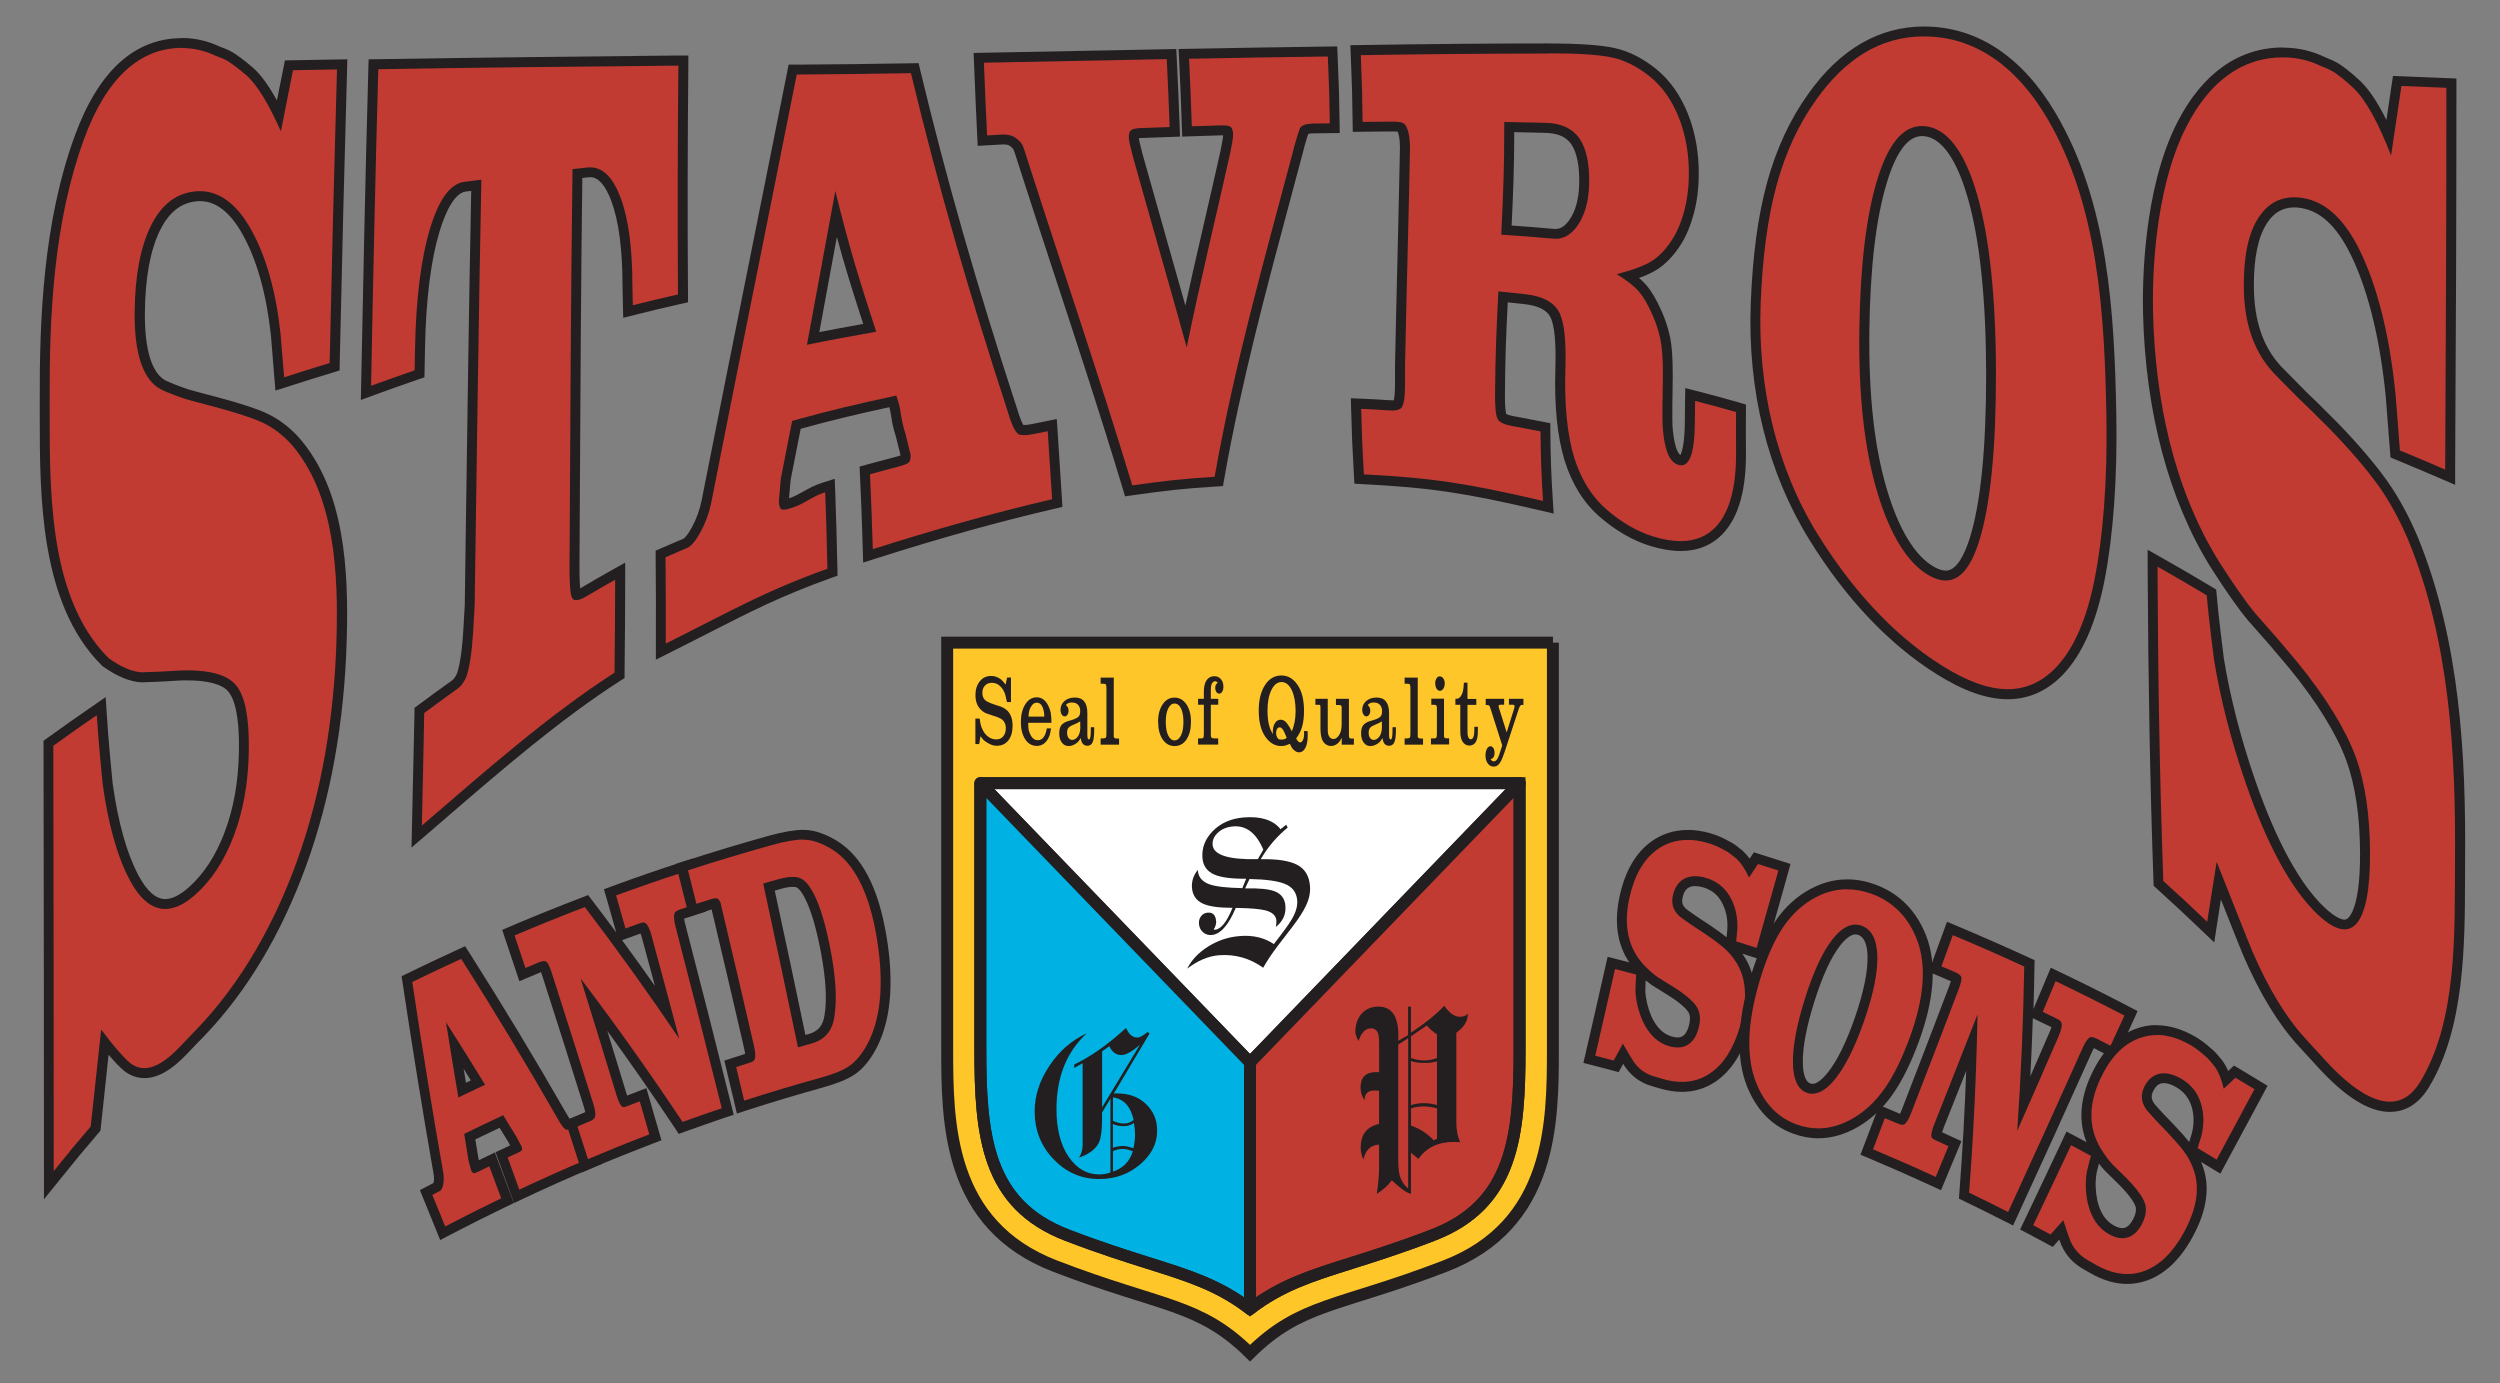
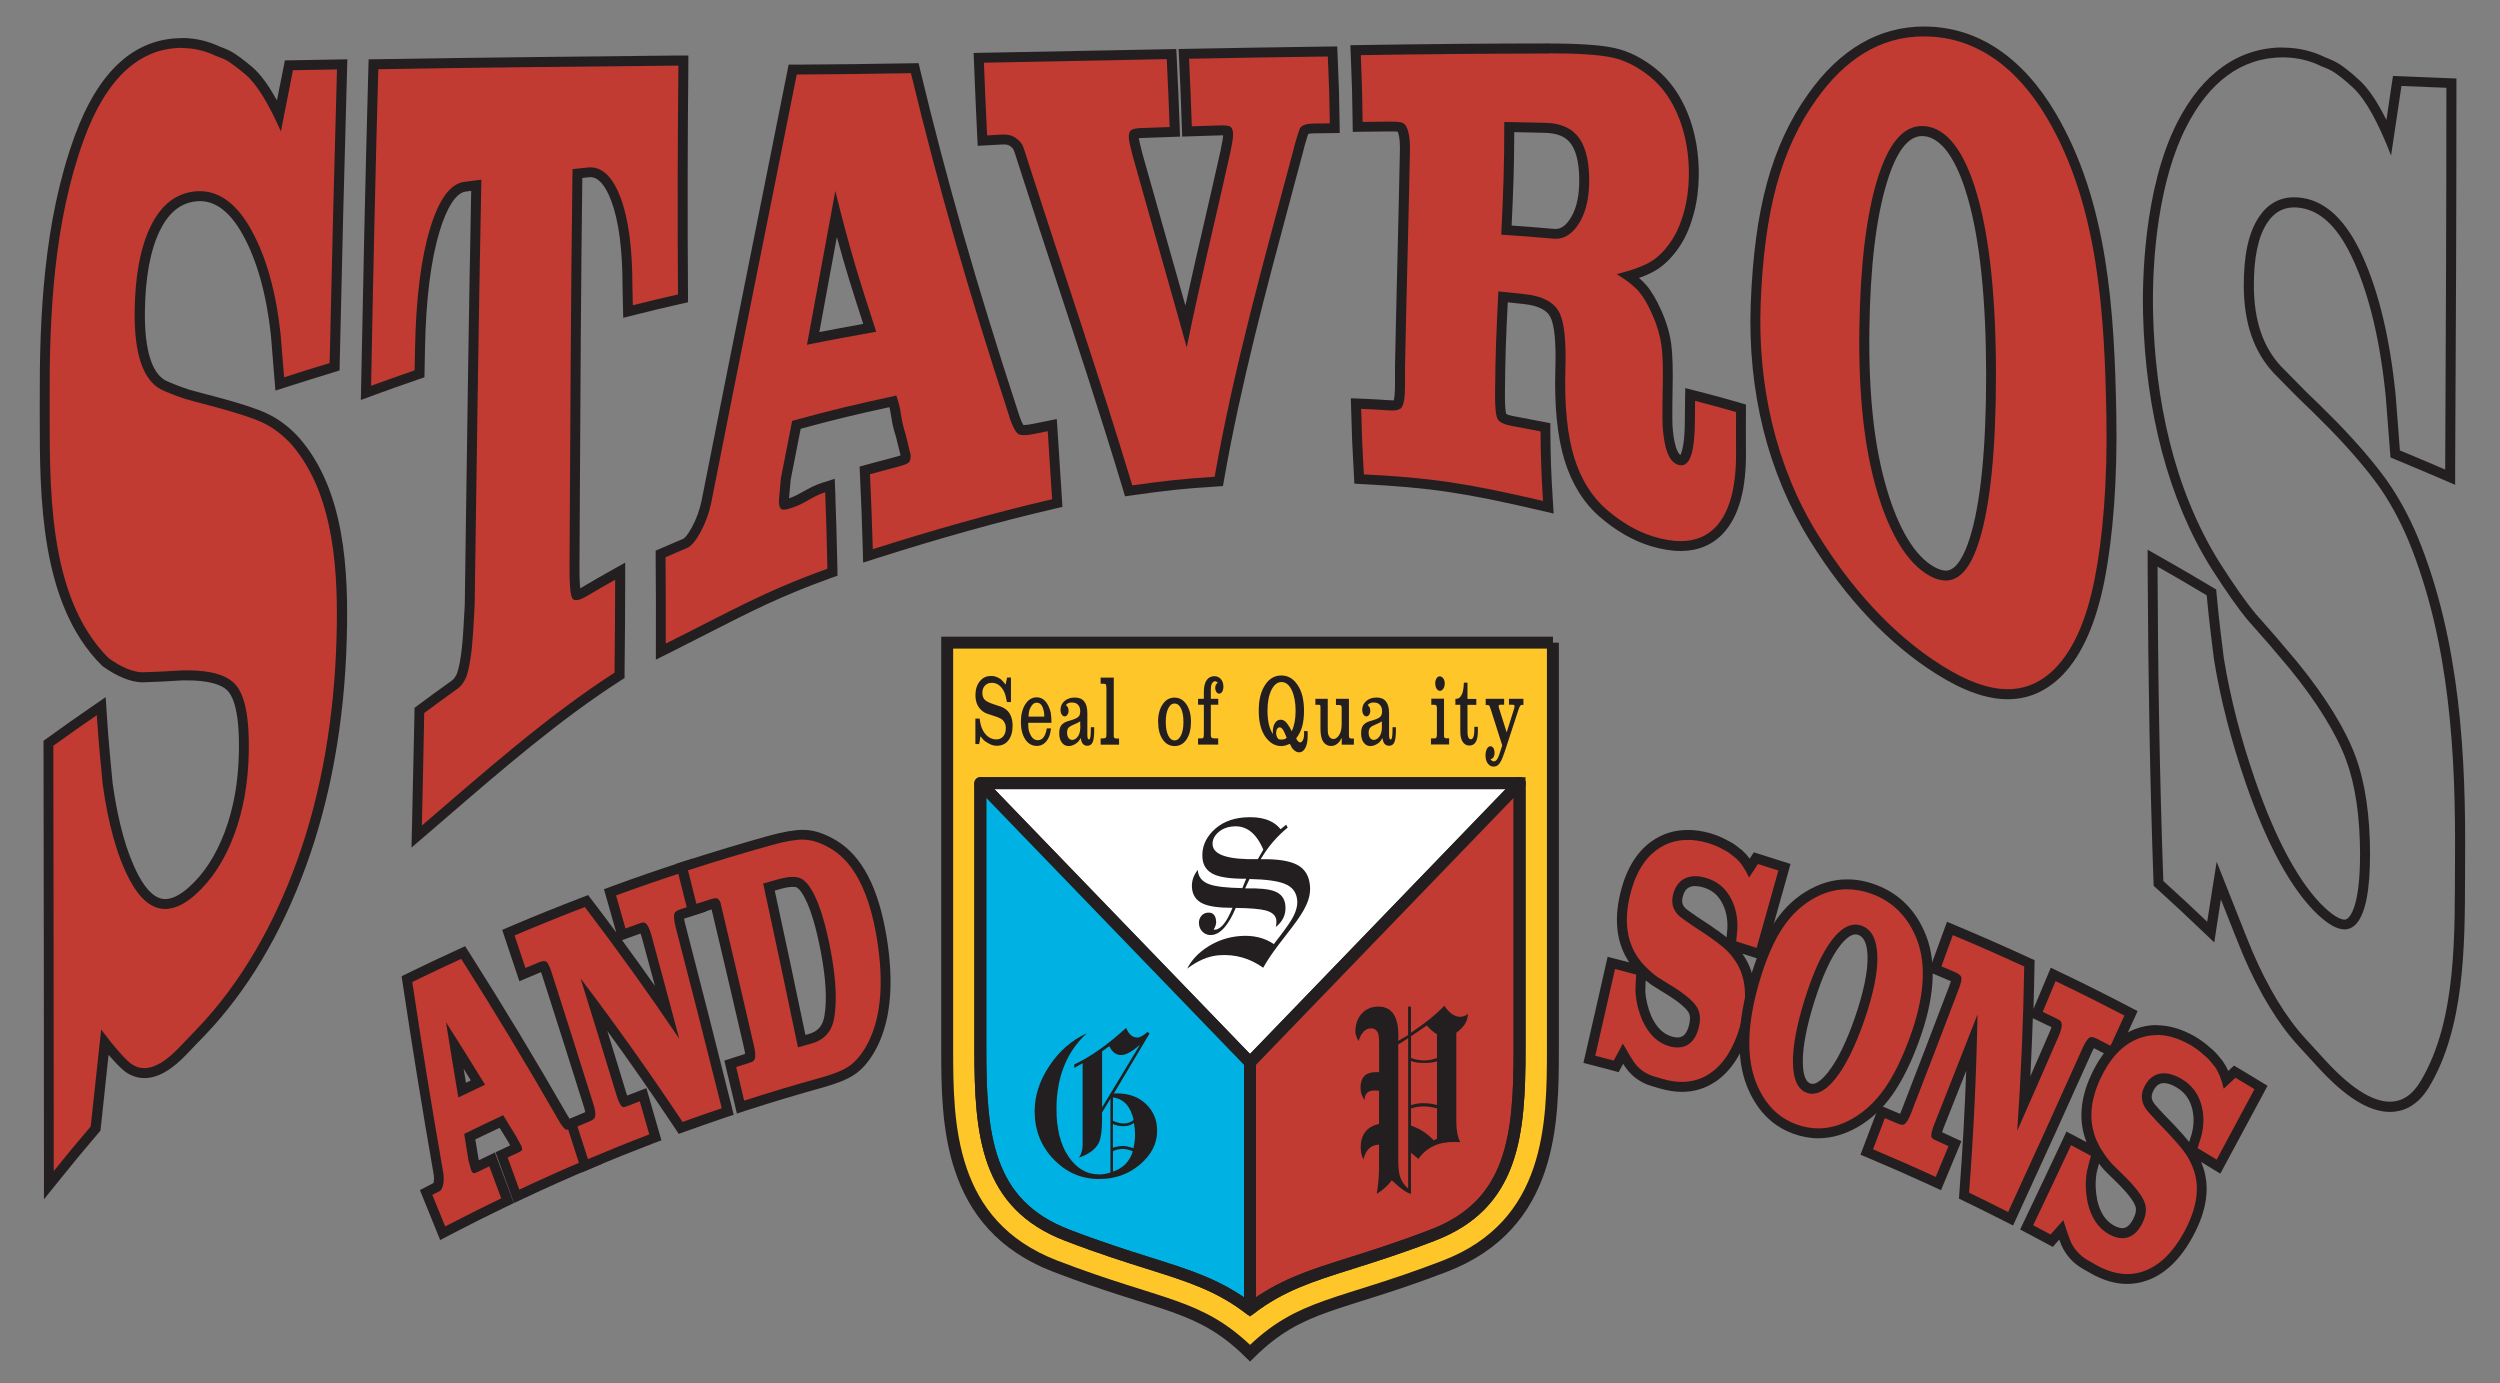
<svg xmlns="http://www.w3.org/2000/svg" xmlns:ns1="http://sodipodi.sourceforge.net/DTD/sodipodi-0.dtd" xmlns:ns2="http://www.inkscape.org/namespaces/inkscape" id="Art" viewBox="0 0 353.89 195.82" version="1.1" ns1:docname="logoTopSimple.svg" width="353.89" height="195.82" ns2:version="1.2 (dc2aedaf03, 2022-05-15)">
  <rect x="0" y="0" width="353.89" height="195.82" fill="#808080" stroke="none" />
  <ns1:namedview id="namedview691" pagecolor="#505050" bordercolor="#ffffff" borderopacity="1" ns2:showpageshadow="0" ns2:pageopacity="0" ns2:pagecheckerboard="1" ns2:deskcolor="#505050" showgrid="false" ns2:zoom="2.1710133" ns2:cx="32.703623" ns2:cy="220.86461" ns2:window-width="2256" ns2:window-height="1380" ns2:window-x="1379" ns2:window-y="1878" ns2:window-maximized="1" ns2:current-layer="Art" />
  <defs id="defs4">
    <style id="style2">.cls-1,.cls-2,.cls-3{stroke-linecap:round;stroke-linejoin:round;}.cls-1,.cls-2,.cls-3,.cls-4,.cls-5,.cls-6,.cls-7{stroke:#231f20;}.cls-1,.cls-2,.cls-3,.cls-4,.cls-6{stroke-width:1.69px;}.cls-1,.cls-8,.cls-7{fill:#c23b33;}.cls-2{fill:#00b2e3;}.cls-3{fill:#fff;}.cls-9{fill:#231f20;}.cls-4,.cls-5{fill:#ffc629;}.cls-5{stroke-width:1.88px;}.cls-6{fill:none;}.cls-7{stroke-width:2.82px;}</style>
  </defs>
  <path class="cls-8" d="m 6.911,165.779 c 0,-20.06 -0.03,-40.13 -0.06,-60.19 v -0.36 c 0,0 0.29,-0.21 0.29,-0.21 2.45,-1.77 3.66,-2.62 6.16,-4.34 l 1.02,-0.7 0.08,1.24 c 0.13,1.97 0.28,3.96 0.47,5.9 0.18,1.95 0.3,3.23 0.37,3.87 0.78,5.63 2.05,10.11 3.76,13.31 1.31,2.45 2.79,3.69 4.39,3.69 1.15,0 2.42,-0.62 3.8,-1.84 2.22,-1.97 3.99,-4.69 5.27,-8.09 1.31,-3.47 1.99,-7.28 2.07,-11.64 0.09,-4.56 -0.48,-7.58 -1.67,-8.98 -1.03,-1.21 -3.19,-1.83 -6.4,-1.83 -0.29,0 -0.58,0 -0.89,0.01 -2.23,0.15 -3.31,0.2 -5.48,0.26 -1.55,-0.08 -3.26,-0.8 -5.13,-2.14 l -0.05,-0.03 -0.04,-0.04 c -8.53,-8.51 -8.54,-23.6 -8.54,-34.63 v -2.21 c -0.05,-11.69 0.49,-25.26 4.89,-37.34 3.24,-8.87 8.12,-13.39 14.5,-13.41 1.78,0 3.49,0.4 5.14,1.18 0.71,0.24 1.31,0.5 1.73,0.77 0.2,0.12 1.24,0.79 2.7,2.05 1.33,1.15 2.71,3.2 4.19,6.25 0.44,-2.22 0.76,-3.86 1.29,-6.54 l 0.11,-0.56 7.54,-0.13 -0.02,0.74 c -0.38,13.24 -0.72,26.83 -1.04,41.56 v 0.51 c 0,0 -0.5,0.15 -0.5,0.15 -2.58,0.79 -3.87,1.19 -6.43,2.02 l -0.84,0.27 c 0,0 -0.37,-4.52 -0.57,-6.97 -0.64,-5.96 -2.04,-10.89 -4.14,-14.63 -1.86,-3.31 -4.08,-4.98 -6.6,-4.98 -0.26,0 -0.53,0.02 -0.8,0.05 -2.39,0.31 -4.2,1.8 -5.54,4.55 -1.39,2.87 -2.13,6.83 -2.17,11.8 -0.06,5.7 1.09,9.18 3.41,10.37 0.82,0.38 1.97,0.83 3.31,1.28 0.79,0.22 2.17,0.61 4.14,1.11 3.25,0.88 5.34,1.56 6.78,2.22 1.59,0.73 3.06,1.84 4.38,3.3 6.32,7.28 6.82,18.87 6.55,28.16 -0.34,11.56 -2.25,22.22 -5.69,31.69 -3.48,9.57 -8.26,17.58 -14.21,23.8 -1.01,1.04 -1.51,1.56 -2.51,2.62 -2.04,2.15 -3.84,3.2 -5.51,3.2 -0.81,0 -1.57,-0.25 -2.28,-0.74 -0.8,-0.63 -1.95,-1.88 -3.32,-3.6 -0.48,4.35 -0.77,7.06 -1.29,11.98 l -0.02,0.22 -0.14,0.17 c -2.15,2.52 -3.17,3.75 -5.22,6.3 l -1.25,1.56 v -2 z" id="path110" />
  <path class="cls-9" d="m 25.761,6.799 c 1.66,0 3.26,0.38 4.79,1.11 0.72,0.25 1.28,0.49 1.67,0.73 0.39,0.24 1.37,0.91 2.61,1.98 1.63,1.41 3.28,4.26 4.93,7.99 0.68,-3.48 1.02,-5.21 1.71,-8.67 2.49,-0.05 3.74,-0.07 6.23,-0.11 -0.39,13.85 -0.74,27.71 -1.04,41.56 -2.59,0.79 -3.87,1.2 -6.44,2.02 -0.2,-2.42 -0.3,-3.64 -0.5,-6.09 -0.66,-6.14 -2.07,-11.08 -4.23,-14.92 -1.96,-3.48 -4.37,-5.34 -7.21,-5.34 -0.29,0 -0.59,0.02 -0.89,0.06 -2.6,0.34 -4.62,1.95 -6.08,4.94 -1.45,2.99 -2.2,7.06 -2.25,12.1 -0.06,5.96 1.2,9.68 3.79,11 0.8,0.38 1.94,0.83 3.4,1.32 0.81,0.23 2.2,0.62 4.19,1.13 2.91,0.79 5.14,1.48 6.66,2.18 1.52,0.7 2.9,1.75 4.16,3.13 6.26,7.21 6.63,18.69 6.37,27.66 -0.31,10.58 -2,21.43 -5.65,31.47 -3.14,8.64 -7.71,16.92 -14.05,23.55 -1.01,1.04 -1.51,1.56 -2.51,2.62 -1.86,1.96 -3.52,2.98 -5,2.98 -0.66,0 -1.28,-0.2 -1.87,-0.62 -0.8,-0.63 -2.22,-2.16 -4.23,-4.84 -0.6,5.43 -0.89,8.17 -1.48,13.72 -2.13,2.5 -3.18,3.76 -5.23,6.31 0,-20.07 -0.03,-40.13 -0.06,-60.2 2.43,-1.75 3.66,-2.62 6.15,-4.33 0.13,2 0.29,3.98 0.47,5.92 0.18,1.95 0.3,3.23 0.37,3.87 0.76,5.49 2.01,10.16 3.84,13.57 1.47,2.75 3.15,4.07 5.01,4.07 1.34,0 2.77,-0.69 4.26,-2.02 2.31,-2.05 4.14,-4.87 5.46,-8.37 1.32,-3.5 2.03,-7.42 2.11,-11.87 0.09,-4.8 -0.53,-7.92 -1.84,-9.45 -1.21,-1.41 -3.54,-2.07 -6.93,-2.07 -0.3,0 -0.6,0 -0.91,0.02 -2.21,0.14 -3.3,0.2 -5.47,0.26 -1.31,-0.07 -2.88,-0.7 -4.7,-2.01 -8.89,-8.87 -8.29,-25.09 -8.34,-36.34 -0.05,-12.2 0.55,-25.28 4.85,-37.09 3.21,-8.79 7.98,-12.93 13.84,-12.95 h 0.04 m 0.01,-1.38 h -0.04 c -6.71,0.02 -11.82,4.69 -15.16,13.87 -4.44,12.18 -4.99,25.83 -4.94,37.58 0,0.72 0,1.45 0,2.2 0,11.14 0.01,26.41 8.75,35.12 l 0.08,0.08 0.09,0.07 c 1.98,1.42 3.82,2.18 5.45,2.27 h 0.06 c 0,0 0.06,0 0.06,0 2.17,-0.07 3.26,-0.12 5.52,-0.27 0.25,0 0.54,-0.01 0.82,-0.01 2.95,0 4.98,0.55 5.86,1.58 0.74,0.87 1.6,3.05 1.5,8.51 -0.08,4.28 -0.74,8.01 -2.02,11.4 -1.24,3.29 -2.95,5.92 -5.08,7.81 -1.24,1.1 -2.36,1.66 -3.33,1.66 -1.32,0 -2.59,-1.12 -3.77,-3.32 -1.67,-3.13 -2.91,-7.53 -3.68,-13.1 -0.06,-0.59 -0.18,-1.87 -0.36,-3.81 -0.18,-1.94 -0.34,-3.92 -0.46,-5.88 l -0.16,-2.48 -2.04,1.41 c -2.51,1.73 -3.72,2.58 -6.17,4.35 l -0.59,0.42 v 0.72 c 0.04,23.21 0.06,42.34 0.06,60.19 v 4 c 0,0 2.51,-3.11 2.51,-3.11 2.05,-2.54 3.07,-3.78 5.21,-6.28 l 0.28,-0.33 0.05,-0.43 c 0.45,-4.26 0.73,-6.86 1.1,-10.31 0.94,1.1 1.73,1.91 2.34,2.39 l 0.03,0.02 0.03,0.02 c 0.83,0.58 1.73,0.87 2.68,0.87 1.87,0 3.84,-1.12 6.02,-3.42 0.99,-1.05 1.49,-1.57 2.5,-2.6 6.02,-6.29 10.85,-14.38 14.37,-24.05 3.47,-9.54 5.4,-20.27 5.74,-31.91 0.29,-10 -0.28,-21.22 -6.71,-28.63 -1.41,-1.56 -2.96,-2.72 -4.63,-3.49 -1.47,-0.68 -3.59,-1.37 -6.88,-2.26 -1.95,-0.5 -3.31,-0.88 -4.13,-1.11 h -0.02 c -1.3,-0.44 -2.41,-0.88 -3.22,-1.25 -1.99,-1.01 -3.04,-4.38 -2.98,-9.71 0.05,-4.86 0.76,-8.72 2.1,-11.5 1.23,-2.52 2.86,-3.88 4.99,-4.16 0.24,-0.03 0.48,-0.05 0.71,-0.05 2.24,0 4.26,1.56 5.98,4.62 2.06,3.65 3.42,8.49 4.06,14.38 0.19,2.41 0.29,3.63 0.49,6.05 l 0.15,1.77 1.69,-0.54 c 2.58,-0.83 3.84,-1.22 6.42,-2.01 l 0.97,-0.3 0.02,-1.02 c 0.32,-14.68 0.66,-28.27 1.04,-41.55 l 0.04,-1.47 -1.47,0.02 c -2.5,0.04 -3.74,0.06 -6.24,0.11 l -1.13,0.02 -0.22,1.11 c -0.37,1.83 -0.63,3.18 -0.91,4.56 -1.19,-2.17 -2.32,-3.71 -3.43,-4.67 -1.16,-1 -2.2,-1.75 -2.79,-2.11 -0.46,-0.28 -1.07,-0.56 -1.87,-0.84 -1.72,-0.81 -3.51,-1.22 -5.33,-1.22 v 0 z" id="path112" />
  <path class="cls-8" d="m 93.551,91.099 c 0.01,-5.06 0,-7.49 -0.03,-12.22 v -0.46 c 0,0 0.42,-0.19 0.42,-0.19 0.81,-0.36 1.22,-0.53 2.04,-0.88 l 1.02,-0.43 c 0.24,-0.1 0.77,-0.5 1.57,-1.97 0.65,-1.19 1.13,-2.5 1.42,-3.9 2.24,-11.36 4.52,-22.72 6.8,-34.09 1.78,-8.85 3.55,-17.7 5.31,-26.55 l 0.11,-0.56 h 0.57 c 6.5,-0.05 9.78,-0.08 16.15,-0.19 h 0.56 c 0,0 0.13,0.54 0.13,0.54 3.69,15.38 7.9,30.1 13.65,47.74 0.71,2.5 1.22,2.88 1.23,2.89 v 0 c 0,0 0.11,0.05 0.43,0.05 0.38,0 0.9,-0.07 1.5,-0.19 0.69,-0.14 2.51,-0.51 2.51,-0.51 l 0.05,0.8 c 0.24,3.67 0.36,5.57 0.62,9.63 l 0.04,0.6 -0.58,0.13 c -7.75,1.79 -16.03,4.1 -25.32,7.06 l -0.89,0.28 -0.03,-0.93 c -0.13,-4.46 -0.21,-6.56 -0.4,-10.6 l -0.03,-0.56 0.54,-0.15 c 1.68,-0.46 2.5,-0.68 4.14,-1.11 0.61,-0.16 0.92,-0.3 1.07,-0.39 -0.01,0 0.05,-0.12 0.03,-0.48 -0.27,-1.13 -0.42,-1.7 -0.7,-2.83 -0.43,-1.32 -0.55,-2.08 -0.66,-2.8 -0.09,-0.58 -0.17,-1.13 -0.44,-2.01 -5.17,1.14 -8.16,1.82 -13.67,3.33 -0.57,2.9 -0.89,4.52 -1.52,7.73 l -0.27,3.18 c 0,0.2 0.04,0.33 0.06,0.41 0.13,-0.03 0.42,-0.08 0.96,-0.26 0.84,-0.29 1.47,-0.65 2.14,-1.02 0.73,-0.41 1.48,-0.84 2.5,-1.16 l 0.88,-0.28 0.03,0.93 c 0.15,4.05 0.22,6.16 0.31,10.84 v 0.51 c 0,0 -0.47,0.17 -0.47,0.17 -7.08,2.54 -11.38,4.74 -17.33,7.79 -1.67,0.85 -3.46,1.77 -5.47,2.78 l -1.02,0.51 v -1.14 z m 21.55,-43.19 c 2.67,-0.54 4.49,-0.87 6.91,-1.3 l 1.1,-0.2 c -1.98,-6.13 -3.13,-9.73 -4.77,-16.07 -0.69,3.74 -3.24,17.57 -3.24,17.57 z" id="path114" />
  <path class="cls-9" d="m 128.951,10.369 c 3.99,16.61 8.38,31.57 13.67,47.8 0.49,1.7 1.05,3.01 1.55,3.29 0.17,0.1 0.44,0.14 0.78,0.14 0.46,0 1.04,-0.08 1.64,-0.21 0.69,-0.14 1.03,-0.21 1.72,-0.35 0.24,3.67 0.36,5.57 0.62,9.63 -8.53,1.98 -17.04,4.42 -25.38,7.07 -0.13,-4.47 -0.22,-6.57 -0.4,-10.61 1.68,-0.46 2.5,-0.68 4.13,-1.11 0.57,-0.15 0.99,-0.31 1.26,-0.48 0.28,-0.17 0.4,-0.56 0.36,-1.18 -0.28,-1.17 -0.43,-1.75 -0.71,-2.9 -0.86,-2.67 -0.43,-2.89 -1.31,-5.47 -5.76,1.26 -8.81,1.95 -14.75,3.59 -0.63,3.17 -0.95,4.8 -1.6,8.16 -0.11,1.29 -0.17,1.94 -0.28,3.25 0.02,0.61 0.15,0.98 0.38,1.1 0.07,0.04 0.17,0.06 0.3,0.06 0.29,0 0.71,-0.1 1.26,-0.29 1.85,-0.63 2.78,-1.6 4.62,-2.18 0.15,4.18 0.22,6.25 0.31,10.83 -9.12,3.28 -13.73,6.03 -22.88,10.59 0.01,-5.07 0,-7.49 -0.03,-12.22 0.81,-0.36 1.22,-0.53 2.03,-0.88 0.41,-0.17 0.61,-0.26 1.02,-0.43 0.59,-0.25 1.23,-1.02 1.92,-2.28 0.68,-1.26 1.18,-2.62 1.49,-4.09 3.98,-20.23 8.1,-40.43 12.11,-60.65 6.49,-0.05 9.79,-0.08 16.16,-0.19 m -14.72,38.45 c 3.93,-0.81 5.91,-1.14 9.81,-1.85 -2.42,-7.49 -3.63,-11.22 -5.79,-19.93 -1.65,8.99 -2.41,13.06 -4.01,21.77 m 15.82,-39.86 -1.13,0.02 c -6.36,0.11 -9.64,0.14 -16.14,0.19 h -1.15 c 0,0 -0.22,1.13 -0.22,1.13 -1.76,8.85 -3.53,17.7 -5.31,26.55 -2.24,11.17 -4.56,22.73 -6.8,34.1 -0.28,1.31 -0.73,2.56 -1.35,3.69 -0.78,1.44 -1.22,1.65 -1.23,1.65 l -1.02,0.43 c -0.82,0.35 -1.23,0.53 -2.04,0.88 l -0.85,0.37 v 0.93 c 0.04,4.75 0.05,7.18 0.03,12.21 v 2.29 c 0,0 2.04,-1.02 2.04,-1.02 2.01,-1.01 3.81,-1.92 5.48,-2.78 5.93,-3.03 10.21,-5.22 17.25,-7.75 l 0.95,-0.34 -0.02,-1.01 c -0.1,-4.66 -0.17,-6.78 -0.31,-10.85 l -0.07,-1.85 -1.77,0.56 c -1.09,0.35 -1.87,0.79 -2.64,1.22 -0.64,0.36 -1.24,0.7 -2.02,0.97 -0.01,0 -0.02,0 -0.04,0.01 l 0.23,-2.61 c 0.59,-3 0.9,-4.61 1.42,-7.23 4.99,-1.37 7.91,-2.04 12.56,-3.06 0.12,0.49 0.18,0.87 0.25,1.29 0.11,0.71 0.23,1.52 0.68,2.91 0.26,1.04 0.4,1.62 0.65,2.63 -0.14,0.05 -0.32,0.11 -0.57,0.17 -1.63,0.43 -2.46,0.65 -4.14,1.11 l -1.09,0.3 0.05,1.13 c 0.19,4.05 0.27,6.15 0.4,10.59 l 0.05,1.87 1.78,-0.57 c 9.28,-2.95 17.54,-5.25 25.27,-7.04 l 1.16,-0.27 -0.07,-1.19 c -0.25,-4.06 -0.38,-5.97 -0.62,-9.64 l -0.11,-1.61 -1.58,0.32 c -0.69,0.14 -1.03,0.21 -1.73,0.35 -0.54,0.11 -1.02,0.18 -1.35,0.18 -0.02,0 -0.04,0 -0.06,0 -0.16,-0.25 -0.49,-0.91 -0.92,-2.4 v -0.02 c 0,0 -0.02,-0.02 -0.02,-0.02 -5.75,-17.62 -9.95,-32.33 -13.64,-47.69 l -0.26,-1.1 v 0 z m -14.07,38.07 1.24,-6.75 c 0.41,-2.21 0.8,-4.32 1.24,-6.71 1.19,4.39 2.22,7.63 3.73,12.3 l -0.31,0.06 c -2.1,0.38 -3.75,0.68 -5.9,1.1 z" id="path116" />
  <path class="cls-8" d="m 59.031,116.829 c 0.15,-6.47 0.21,-9.65 0.33,-15.92 v -0.34 c 0,0 0.28,-0.21 0.28,-0.21 1.56,-1.16 2.34,-1.74 3.91,-2.86 l 0.81,-0.58 c 0.36,-0.26 0.69,-0.69 0.97,-1.28 0.43,-1.15 0.76,-3.24 0.94,-6.15 l 0.22,-3.86 0.12,-8.77 c 0.23,-16.59 0.47,-33.74 0.81,-50.62 l -1.59,0.2 c -1.68,0.22 -3.13,2.29 -4.3,6.17 -1.25,4.15 -1.95,9.77 -2.08,16.7 l -0.07,3.62 -0.46,0.16 c -2.47,0.86 -3.7,1.29 -6.15,2.19 l -0.97,0.35 0.02,-1.03 c 0.23,-12.22 0.55,-28.36 1.02,-44.82 l 0.02,-0.67 h 0.67 c 14.82,-0.26 29.7,-0.4 42.48,-0.52 h 0.72 c 0,0 0,0.71 0,0.71 -0.11,10.77 -0.13,21.67 -0.06,32.38 v 0.57 c 0,0 -0.55,0.13 -0.55,0.13 -2.55,0.58 -3.83,0.89 -6.37,1.52 l -0.86,0.21 -0.08,-3.62 c 0,-5.28 -0.55,-9.4 -1.64,-12.28 -0.95,-2.53 -2.17,-3.82 -3.63,-3.82 -0.1,0 -0.19,0 -0.29,0.02 l -1.53,0.16 c -0.2,15.08 -0.27,29.23 -0.35,44.21 l -0.06,11.27 c -0.02,3.09 0.17,3.97 0.26,4.2 0.16,-0.01 0.49,-0.1 1.14,-0.48 1.61,-0.95 2.41,-1.41 4.03,-2.32 l 1.05,-0.59 v 1.21 c -0.02,5.12 -0.04,7.73 -0.09,13.16 v 0.38 c 0,0 -0.32,0.21 -0.32,0.21 -8.5,5.47 -16.68,12.52 -24.58,19.34 l -3.81,3.28 0.04,-1.58 z" id="path118" />
  <path class="cls-9" d="m 96.031,9.289 c -0.11,10.8 -0.13,21.59 -0.06,32.39 -2.56,0.58 -3.83,0.89 -6.39,1.53 -0.02,-1.09 -0.04,-1.64 -0.06,-2.74 0,-5.37 -0.56,-9.54 -1.68,-12.51 -1.05,-2.79 -2.47,-4.27 -4.29,-4.27 -0.12,0 -0.24,0 -0.36,0.02 -0.86,0.09 -1.29,0.14 -2.15,0.23 -0.25,19.11 -0.31,37 -0.42,56.11 -0.02,2.6 0.11,4.15 0.38,4.62 0.11,0.19 0.3,0.29 0.55,0.29 0.36,0 0.87,-0.19 1.52,-0.58 1.6,-0.94 2.41,-1.41 4.01,-2.31 -0.02,5.12 -0.03,7.73 -0.09,13.15 -9.48,6.1 -18.58,14.18 -27.27,21.64 0.15,-6.48 0.21,-9.65 0.33,-15.92 1.55,-1.16 2.34,-1.73 3.9,-2.86 0.32,-0.23 0.48,-0.35 0.81,-0.58 0.47,-0.33 0.86,-0.85 1.2,-1.55 0.48,-1.28 0.82,-3.42 1.01,-6.41 0.09,-1.55 0.13,-2.33 0.22,-3.87 0.29,-20.08 0.55,-40.16 0.95,-60.23 -0.96,0.12 -1.44,0.18 -2.4,0.3 -1.98,0.25 -3.61,2.44 -4.88,6.66 -1.27,4.22 -1.98,9.93 -2.11,16.89 -0.02,1.25 -0.03,1.88 -0.06,3.13 -2.47,0.86 -3.71,1.3 -6.16,2.19 0.28,-14.94 0.6,-29.88 1.02,-44.81 14.16,-0.24 28.31,-0.38 42.47,-0.51 m 1.43,-1.43 h -1.44 c -12.79,0.13 -27.67,0.27 -42.48,0.52 l -1.35,0.02 -0.04,1.35 c -0.46,16.41 -0.78,32.57 -1.02,44.82 l -0.04,2.05 1.93,-0.71 c 2.47,-0.9 3.67,-1.33 6.14,-2.18 l 0.93,-0.32 0.02,-0.98 0.06,-3.13 c 0.13,-6.87 0.82,-12.42 2.05,-16.51 1.05,-3.48 2.37,-5.5 3.71,-5.67 0.3,-0.04 0.55,-0.07 0.78,-0.1 -0.33,16.61 -0.56,33.46 -0.79,49.77 l -0.12,8.82 -0.22,3.84 c -0.22,3.45 -0.61,5.13 -0.9,5.94 -0.22,0.45 -0.46,0.78 -0.72,0.96 l -0.81,0.58 c -1.58,1.14 -2.35,1.7 -3.92,2.87 l -0.55,0.41 v 0.69 c -0.13,6.27 -0.2,9.44 -0.35,15.92 l -0.07,3.16 2.4,-2.06 c 0.87,-0.74 1.74,-1.49 2.61,-2.25 7.89,-6.8 16.05,-13.84 24.51,-19.28 l 0.64,-0.41 v -0.76 c 0.06,-5.39 0.08,-8.02 0.09,-13.16 v -2.42 c 0,0 -2.1,1.18 -2.1,1.18 -1.62,0.91 -2.42,1.37 -4.04,2.33 -0.09,0.05 -0.16,0.09 -0.23,0.13 -0.06,-0.57 -0.11,-1.56 -0.1,-3.24 0.02,-3.77 0.04,-7.48 0.06,-11.17 0.08,-14.8 0.15,-28.81 0.34,-43.68 0.27,-0.03 0.55,-0.06 0.91,-0.1 0.07,0 0.15,-0.01 0.22,-0.01 1.13,0 2.13,1.13 2.97,3.36 1.05,2.8 1.59,6.84 1.59,12.02 l 0.06,2.77 0.04,1.76 1.71,-0.43 c 2.56,-0.64 3.81,-0.94 6.36,-1.52 l 1.1,-0.25 v -1.13 c -0.08,-10.71 -0.06,-21.6 0.05,-32.37 v -1.44 h 0.01 z" id="path120" />
  <path class="cls-8" d="m 159.601,68.909 c -3.04,-10.07 -6.38,-20.23 -9.61,-30.06 -1.71,-5.21 -3.43,-10.43 -5.11,-15.66 -0.38,-1.26 -0.64,-2.04 -0.79,-2.34 -0.12,-0.25 -0.37,-0.51 -0.75,-0.78 -0.3,-0.21 -0.71,-0.32 -1.22,-0.32 -0.07,0 -0.14,0 -0.21,0 l -2.84,0.15 -0.03,-0.71 c -0.19,-3.9 -0.28,-5.93 -0.45,-10.29 l -0.03,-0.72 h 0.72 c 5.55,-0.12 9.59,-0.2 13.67,-0.28 l 12.89,-0.25 0.03,0.68 c 0.2,4.06 0.27,5.96 0.41,9.62 l 0.03,0.7 c 0,0 -3.17,0.11 -4.82,0.18 -0.72,0.03 -0.92,0.14 -0.94,0.16 0,0 -0.06,0.12 -0.04,0.49 0,0.16 0.07,0.73 0.54,2.47 1.15,4.12 2.32,8.24 3.49,12.37 1.12,3.96 2.25,7.91 3.36,11.87 1.04,-4.93 2.18,-9.88 3.29,-14.69 0.77,-3.35 1.54,-6.7 2.29,-10.05 0.1,-0.48 0.19,-0.97 0.27,-1.44 0.09,-0.53 0.11,-0.84 0.1,-1.01 0,-0.34 -0.07,-0.47 -0.08,-0.49 0,0 0,0 0,0 -0.02,0 -0.2,-0.06 -0.69,-0.06 h -0.18 c -1.66,0.05 -2.49,0.07 -4.15,0.13 l -0.7,0.02 -0.02,-0.7 c -0.12,-3.64 -0.2,-5.53 -0.39,-9.55 l -0.03,-0.72 h 0.73 c 7.86,-0.16 11.76,-0.23 19.65,-0.34 h 0.68 c 0,0 0.03,0.67 0.03,0.67 0.18,4.01 0.23,5.88 0.28,9.48 v 0.71 c 0,0 -3.04,0.04 -3.04,0.04 -0.85,0.01 -1.16,0.19 -1.27,0.29 -0.07,0.17 -0.16,0.43 -0.26,0.78 -0.26,0.84 -0.48,1.64 -0.64,2.31 -0.56,2.13 -1.13,4.23 -1.69,6.34 -3.46,12.9 -7.03,26.24 -9.4,39.7 l -0.1,0.54 -0.55,0.04 c -4.54,0.3 -6.82,0.53 -11.61,1.22 l -0.6,0.08 -0.17,-0.58 z" id="path122" />
  <path class="cls-9" d="m 187.961,7.999 c 0.18,3.98 0.23,5.85 0.28,9.46 -0.94,0 -1.41,0.02 -2.34,0.03 -0.95,0.01 -1.58,0.22 -1.87,0.63 -0.07,0.17 -0.19,0.49 -0.33,0.94 -0.3,0.95 -0.51,1.74 -0.66,2.35 -4.08,15.36 -8.35,30.44 -11.1,46.08 -4.62,0.3 -6.93,0.55 -11.66,1.22 -4.63,-15.33 -9.82,-30.48 -14.72,-45.73 -0.38,-1.26 -0.66,-2.09 -0.83,-2.44 -0.17,-0.35 -0.5,-0.69 -0.97,-1.03 -0.42,-0.3 -0.96,-0.46 -1.64,-0.46 -0.08,0 -0.17,0 -0.25,0 -0.85,0.05 -1.28,0.07 -2.14,0.12 -0.19,-3.89 -0.28,-5.93 -0.45,-10.29 10.55,-0.2 15.66,-0.31 25.88,-0.51 0.2,4.06 0.27,5.96 0.41,9.61 -1.64,0.06 -2.47,0.09 -4.12,0.15 -0.69,0.03 -1.14,0.13 -1.36,0.32 -0.22,0.18 -0.32,0.54 -0.3,1.06 0.02,0.4 0.21,1.29 0.57,2.63 2.52,9.02 5.13,18.02 7.63,27.04 1.87,-9.23 4.13,-18.39 6.17,-27.58 0.1,-0.5 0.2,-0.99 0.28,-1.47 0.08,-0.48 0.12,-0.86 0.11,-1.14 -0.01,-0.51 -0.13,-0.85 -0.34,-1.02 -0.19,-0.15 -0.57,-0.22 -1.14,-0.22 -0.07,0 -0.13,0 -0.2,0 -1.66,0.05 -2.49,0.07 -4.16,0.13 -0.12,-3.63 -0.2,-5.52 -0.39,-9.56 7.86,-0.15 11.76,-0.22 19.65,-0.32 m 1.34,-1.43 -1.36,0.02 c -7.85,0.11 -11.63,0.17 -19.66,0.32 l -1.45,0.03 0.07,1.45 c 0.19,4.01 0.27,5.9 0.39,9.54 l 0.05,1.41 1.41,-0.05 c 1.66,-0.05 2.49,-0.08 4.15,-0.13 h 0.16 c 0,0 0.05,0 0.07,0 0,0.14 -0.03,0.38 -0.09,0.73 -0.08,0.47 -0.17,0.94 -0.27,1.43 -0.74,3.32 -1.52,6.73 -2.28,10.01 -0.9,3.91 -1.83,7.92 -2.7,11.93 -0.86,-3.07 -1.74,-6.14 -2.59,-9.14 -1.17,-4.12 -2.34,-8.24 -3.49,-12.36 -0.37,-1.38 -0.48,-1.97 -0.5,-2.2 0.08,0 0.18,-0.02 0.3,-0.02 1.65,-0.06 2.47,-0.1 4.11,-0.15 l 1.41,-0.05 -0.05,-1.41 c -0.14,-3.68 -0.21,-5.59 -0.41,-9.62 l -0.07,-1.37 -1.37,0.03 c -4.91,0.09 -8.64,0.17 -12.37,0.24 -4.02,0.08 -8.03,0.16 -13.51,0.26 l -1.44,0.03 0.06,1.44 c 0.18,4.5 0.27,6.52 0.45,10.3 l 0.07,1.41 1.41,-0.08 2.13,-0.12 c 0.06,0 0.12,0 0.18,0 0.25,0 0.59,0.03 0.81,0.19 0.39,0.28 0.51,0.47 0.53,0.52 0.07,0.14 0.26,0.63 0.74,2.21 1.69,5.25 3.43,10.56 5.11,15.68 3.23,9.83 6.57,19.99 9.6,30.05 l 0.35,1.16 1.2,-0.17 c 4.76,-0.68 7.03,-0.92 11.56,-1.21 l 1.1,-0.07 0.19,-1.09 c 2.36,-13.43 5.94,-26.76 9.39,-39.65 0.56,-2.1 1.13,-4.21 1.69,-6.32 0.16,-0.69 0.38,-1.47 0.64,-2.3 0.06,-0.2 0.12,-0.36 0.16,-0.49 0.12,-0.03 0.34,-0.08 0.71,-0.08 0.93,-0.01 1.4,-0.02 2.34,-0.03 l 1.41,-0.02 -0.02,-1.41 c -0.05,-3.61 -0.1,-5.49 -0.28,-9.5 l -0.06,-1.36 v 0 z" id="path124" />
  <path class="cls-8" d="m 237.921,77.299 c -1.23,0 -2.6,-0.23 -4.07,-0.68 -2.38,-0.73 -4.69,-2.06 -6.88,-3.96 -2.19,-1.89 -3.8,-4.48 -4.79,-7.68 -1,-3.22 -1.44,-7.63 -1.28,-12.76 0.12,-3.91 -0.14,-6.43 -0.8,-7.7 -0.62,-1.2 -2.05,-1.94 -4.23,-2.18 -1.27,-0.14 -2.01,-0.22 -3.08,-0.33 -0.25,5.17 -0.39,8.09 -0.43,13.89 -0.02,2.42 0.23,2.99 0.29,3.08 0.04,0.06 0.28,0.39 1.62,0.63 1.57,0.28 2.36,0.43 3.96,0.75 l 0.56,0.11 v 0.57 c 0.04,3.73 0.1,5.67 0.36,9.8 l 0.06,0.94 -0.92,-0.21 c -10.93,-2.54 -15.64,-3.24 -25.23,-3.75 l -0.63,-0.03 -0.04,-0.63 c -0.23,-3.95 -0.3,-5.78 -0.39,-9.29 l -0.02,-0.75 0.75,0.03 c 1.46,0.06 2.19,0.1 3.66,0.2 0.3,0.02 0.56,0.03 0.77,0.03 0.15,0 0.27,0 0.36,-0.02 0.12,-0.02 0.24,-0.06 0.35,-0.12 0.1,-0.17 0.35,-0.8 0.34,-2.85 0,-1.03 0,-1.54 0,-2.55 0.1,-5.1 0.22,-10.2 0.35,-15.29 0.13,-5.18 0.26,-10.36 0.35,-15.54 0,-1.81 -0.31,-2.59 -0.52,-2.91 -0.08,-0.06 -0.17,-0.11 -0.27,-0.13 -0.08,-0.02 -0.36,-0.06 -1.16,-0.06 h -0.18 c -1.54,0.01 -2.31,0.02 -3.85,0.04 h -0.7 c 0,0 0,-0.69 0,-0.69 -0.05,-3.57 -0.09,-5.43 -0.26,-9.43 l -0.03,-0.72 h 0.72 c 9.16,-0.16 18.07,-0.24 26.47,-0.24 h 0.22 c 4.21,0 7.28,0.21 9.13,0.63 1.92,0.43 3.81,1.39 5.6,2.85 1.83,1.49 3.27,3.54 4.28,6.1 1,2.53 1.49,5.37 1.46,8.44 -0.02,1.81 -0.25,3.54 -0.67,5.13 -0.43,1.63 -1.02,3.04 -1.75,4.2 -0.91,1.46 -1.97,2.58 -3.14,3.33 -0.85,0.55 -2.06,1.06 -3.69,1.54 0.85,0.6 1.51,1.18 1.99,1.73 0.69,0.81 1.37,1.95 2.05,3.51 0.68,1.54 1.13,3.09 1.32,4.61 0.18,1.43 0.24,3.46 0.17,6.4 -0.03,1.4 -0.04,2.75 -0.03,4.06 0,1.13 0.12,2.22 0.33,3.25 0.29,1.46 0.77,2.29 1.42,2.48 0.08,0.02 0.15,0.03 0.21,0.03 0.2,0 1.2,-0.27 1.23,-5.59 0,-1.14 0.01,-1.71 0.03,-2.84 v -0.89 c 0,0 0.88,0.22 0.88,0.22 2.32,0.6 3.46,0.91 5.82,1.59 l 0.51,0.15 v 0.53 c -0.02,2.18 -0.02,3.28 0,5.51 0.06,5.27 -0.94,8.93 -3.04,11.19 -1.4,1.5 -3.25,2.27 -5.51,2.27 z m -24.68,-44.73 c 2.5,0.17 3.95,0.28 6.71,0.53 0.09,0 0.17,0.01 0.26,0.01 0.99,0 1.83,-0.54 2.58,-1.65 0.9,-1.33 1.39,-3.11 1.46,-5.28 0.09,-2.72 -0.34,-4.85 -1.24,-6.15 -0.84,-1.23 -2.27,-1.88 -4.24,-1.93 -2.1,-0.05 -3.26,-0.08 -5.12,-0.11 0,5.99 -0.14,9.04 -0.4,14.57 z" id="path126" />
  <path class="cls-9" d="m 219.301,7.549 c 4.17,0 7.19,0.21 8.98,0.61 1.82,0.41 3.59,1.32 5.31,2.71 1.72,1.4 3.1,3.35 4.07,5.81 0.97,2.46 1.44,5.21 1.41,8.17 -0.02,1.77 -0.24,3.42 -0.64,4.96 -0.41,1.54 -0.96,2.89 -1.66,4.01 -0.89,1.41 -1.89,2.45 -2.93,3.12 -1.04,0.67 -2.72,1.29 -4.99,1.87 1.45,0.89 2.5,1.71 3.14,2.46 0.64,0.74 1.29,1.85 1.94,3.34 0.66,1.48 1.08,2.96 1.27,4.42 0.19,1.46 0.23,3.54 0.16,6.3 -0.03,1.41 -0.04,2.77 -0.03,4.08 0.01,1.31 0.16,2.46 0.34,3.39 0.34,1.67 0.95,2.74 1.92,3.01 0.14,0.04 0.28,0.06 0.4,0.06 1.32,0 1.91,-2.14 1.93,-6.29 0,-1.14 0.01,-1.7 0.03,-2.83 2.32,0.6 3.48,0.91 5.8,1.58 -0.02,2.19 -0.02,3.29 0,5.52 0.05,4.92 -0.84,8.55 -2.85,10.71 -1.28,1.37 -2.95,2.04 -4.99,2.04 -1.17,0 -2.46,-0.22 -3.86,-0.65 -2.32,-0.71 -4.54,-2.01 -6.63,-3.82 -2.09,-1.81 -3.63,-4.29 -4.58,-7.35 -0.95,-3.07 -1.41,-7.29 -1.25,-12.53 0.12,-3.97 -0.14,-6.62 -0.88,-8.05 -0.74,-1.42 -2.35,-2.28 -4.78,-2.55 -1.54,-0.17 -2.31,-0.25 -3.83,-0.4 -0.28,5.73 -0.42,8.58 -0.47,14.66 -0.01,1.82 0.12,2.98 0.38,3.43 0.25,0.45 0.95,0.77 2.11,0.98 1.56,0.28 2.35,0.43 3.95,0.75 0.04,3.79 0.1,5.74 0.35,9.84 -10.88,-2.53 -15.73,-3.26 -25.35,-3.76 -0.23,-3.89 -0.3,-5.72 -0.39,-9.27 1.45,0.06 2.18,0.1 3.64,0.2 0.32,0.02 0.6,0.03 0.82,0.03 0.19,0 0.34,0 0.46,-0.03 0.25,-0.04 0.49,-0.13 0.72,-0.28 0.4,-0.42 0.58,-1.57 0.57,-3.39 0,-1.03 0,-1.54 0,-2.55 0.2,-10.28 0.51,-20.55 0.7,-30.82 0,-1.62 -0.23,-2.77 -0.7,-3.4 -0.18,-0.17 -0.4,-0.29 -0.65,-0.34 -0.23,-0.05 -0.67,-0.08 -1.32,-0.08 -0.06,0 -0.12,0 -0.18,0 -1.54,0.01 -2.31,0.02 -3.85,0.04 -0.05,-3.61 -0.09,-5.48 -0.26,-9.45 8.82,-0.14 17.64,-0.22 26.46,-0.23 0.07,0 0.14,0 0.21,0 m 0.9,26.23 c 1.22,0 2.28,-0.64 3.17,-1.96 0.97,-1.43 1.5,-3.31 1.58,-5.65 0.09,-2.93 -0.38,-5.15 -1.36,-6.58 -0.98,-1.42 -2.59,-2.18 -4.8,-2.23 -2.36,-0.06 -3.53,-0.08 -5.85,-0.12 0,6.71 -0.14,9.79 -0.43,15.95 2.91,0.19 4.38,0.31 7.38,0.57 0.11,0 0.21,0.01 0.32,0.01 m -0.91,-27.65 h -0.22 c -8.41,0 -17.32,0.09 -26.48,0.23 l -1.45,0.02 0.06,1.45 c 0.17,3.98 0.22,5.84 0.26,9.41 l 0.02,1.41 1.41,-0.02 c 1.53,-0.02 2.3,-0.03 3.84,-0.04 h 0.17 c 0.55,0 0.82,0.02 0.94,0.03 0.13,0.29 0.33,0.97 0.32,2.37 -0.1,5.16 -0.23,10.42 -0.35,15.51 -0.12,5.01 -0.25,10.19 -0.35,15.29 0,1.03 0,1.55 0,2.58 0,1.34 -0.1,1.99 -0.17,2.28 -0.04,0 -0.1,0 -0.17,0 -0.2,0 -0.44,-0.01 -0.72,-0.03 -1.47,-0.1 -2.22,-0.14 -3.68,-0.2 l -1.51,-0.06 0.04,1.51 c 0.09,3.52 0.16,5.36 0.39,9.32 l 0.07,1.26 1.26,0.07 c 9.53,0.5 14.23,1.2 25.11,3.73 l 1.84,0.43 -0.12,-1.89 c -0.26,-4.11 -0.31,-6.04 -0.35,-9.76 v -1.14 c 0,0 -1.13,-0.22 -1.13,-0.22 -1.62,-0.32 -2.4,-0.47 -3.98,-0.76 -0.73,-0.13 -1.03,-0.27 -1.14,-0.34 -0.05,-0.18 -0.19,-0.87 -0.18,-2.67 0.04,-5.51 0.16,-8.27 0.4,-13.12 0.72,0.07 1.38,0.14 2.34,0.25 1.93,0.22 3.17,0.82 3.68,1.8 0.59,1.14 0.84,3.62 0.72,7.35 -0.16,5.28 0.28,9.65 1.31,12.99 1.03,3.33 2.71,6.02 5,8 2.27,1.96 4.67,3.34 7.14,4.1 1.54,0.47 2.98,0.71 4.27,0.71 2.46,0 4.49,-0.84 6.03,-2.49 2.23,-2.4 3.29,-6.22 3.23,-11.68 -0.02,-2.26 -0.02,-3.35 0,-5.49 v -1.07 c 0,0 -1.02,-0.3 -1.02,-0.3 -2.32,-0.67 -3.52,-1 -5.84,-1.59 l -1.73,-0.44 -0.03,1.79 c -0.02,1.13 -0.02,1.7 -0.03,2.84 -0.02,3.4 -0.45,4.51 -0.63,4.84 -0.27,-0.18 -0.6,-0.74 -0.83,-1.89 -0.2,-0.97 -0.31,-2.05 -0.31,-3.12 -0.01,-1.29 0,-2.64 0.03,-4.03 0.07,-2.98 0.01,-5.04 -0.17,-6.51 -0.2,-1.59 -0.67,-3.21 -1.38,-4.81 -0.72,-1.62 -1.43,-2.83 -2.16,-3.68 -0.28,-0.33 -0.63,-0.67 -1.04,-1.02 1.07,-0.38 1.92,-0.78 2.58,-1.21 1.26,-0.81 2.39,-2.01 3.36,-3.55 0.77,-1.22 1.38,-2.7 1.83,-4.4 0.44,-1.65 0.67,-3.43 0.69,-5.3 0.04,-3.16 -0.47,-6.09 -1.51,-8.71 -1.06,-2.67 -2.57,-4.82 -4.49,-6.38 -1.88,-1.53 -3.86,-2.54 -5.89,-2.99 -1.9,-0.43 -5.02,-0.65 -9.29,-0.65 v 0 z m -5.32,25.76 c 0.23,-4.91 0.36,-7.9 0.37,-13.2 1.48,0.03 2.59,0.05 4.4,0.1 1.76,0.04 2.96,0.57 3.68,1.62 0.81,1.18 1.19,3.16 1.11,5.73 -0.06,2.04 -0.51,3.69 -1.34,4.91 -0.81,1.2 -1.53,1.34 -2,1.34 -0.06,0 -0.13,0 -0.19,0 -2.5,-0.22 -3.93,-0.34 -6.03,-0.48 v 0 z" id="path128" />
  <path class="cls-8" d="m 284.211,98.269 c -2.83,0 -6,-1.13 -9.7,-3.45 -6.67,-4.19 -12.64,-10.49 -17.76,-18.74 -5.84,-9.42 -8.68,-20.86 -8.22,-33.09 0.25,-6.69 1,-12.21 2.27,-16.89 1.28,-4.72 3.22,-8.9 5.76,-12.42 4.36,-6.12 9.68,-9.22 15.84,-9.22 h 0.37 c 7.02,0.14 13.12,4.26 17.63,11.92 7.34,12.46 8.22,27.79 8.49,42.42 0.16,8.75 -0.43,17.02 -1.68,23.3 -1.16,5.86 -3.08,10.21 -5.71,12.93 -2.09,2.15 -4.54,3.24 -7.28,3.24 z m -12.15,-79.72 c -2.3,0 -4.2,2.36 -5.62,7.01 -1.56,5.1 -2.41,12.24 -2.53,21.21 -0.12,9.2 0.7,16.61 2.5,22.67 1.76,5.92 4.21,9.89 7.1,11.46 0.7,0.38 1.35,0.58 1.92,0.58 1.65,0 2.98,-1.66 4.05,-5.06 1.57,-4.97 2.36,-12.83 2.36,-23.37 0,-10.76 -0.89,-19.29 -2.65,-25.34 -1.68,-5.78 -3.95,-8.86 -6.75,-9.13 -0.13,-0.01 -0.25,-0.02 -0.37,-0.02 z" id="path130" />
  <path class="cls-9" d="m 272.391,5.159 c 0.12,0 0.24,0 0.36,0 6.44,0.13 12.45,3.79 17.03,11.57 7.29,12.38 8.13,27.87 8.39,42.08 0.18,9.5 -0.53,17.44 -1.66,23.15 -1.13,5.71 -2.96,9.92 -5.53,12.58 -2,2.05 -4.25,3.02 -6.77,3.02 -2.77,0 -5.86,-1.17 -9.32,-3.34 -7.15,-4.49 -13,-11.2 -17.54,-18.52 -6.01,-9.68 -8.55,-21.24 -8.12,-32.69 0.25,-6.56 0.99,-12.11 2.24,-16.73 1.25,-4.62 3.12,-8.68 5.65,-12.2 4,-5.62 8.96,-8.93 15.26,-8.93 m 3.05,77.03 c 1.99,0 3.54,-1.82 4.72,-5.55 1.59,-5.04 2.39,-12.99 2.39,-23.59 0,-10.75 -0.89,-19.37 -2.68,-25.54 -1.79,-6.17 -4.29,-9.34 -7.36,-9.64 -0.15,-0.01 -0.3,-0.02 -0.44,-0.02 -2.76,0 -4.8,2.64 -6.3,7.51 -1.57,5.13 -2.44,12.17 -2.56,21.41 -0.12,9.24 0.71,16.76 2.53,22.88 1.82,6.12 4.37,10.2 7.44,11.88 0.81,0.44 1.56,0.66 2.25,0.66 m -3.03,-78.43 v 0 c -6.39,0 -11.92,3.2 -16.41,9.52 -2.58,3.59 -4.56,7.85 -5.86,12.65 -1.29,4.73 -2.03,10.3 -2.29,17.05 -0.47,12.37 2.41,23.95 8.33,33.49 5.17,8.34 11.22,14.72 17.98,18.97 3.81,2.39 7.1,3.55 10.07,3.55 2.97,0 5.55,-1.16 7.78,-3.45 2.73,-2.83 4.71,-7.3 5.9,-13.29 1.25,-6.32 1.85,-14.64 1.69,-23.45 -0.27,-14.73 -1.16,-30.16 -8.59,-42.77 -4.64,-7.88 -10.94,-12.12 -18.22,-12.26 -0.13,0 -0.26,0 -0.38,0 v 0 z m 3.04,77.02 c -0.45,0 -0.98,-0.16 -1.58,-0.49 -2.72,-1.48 -5.06,-5.3 -6.76,-11.04 -1.78,-5.99 -2.58,-13.34 -2.47,-22.46 0.11,-8.91 0.95,-15.98 2.5,-21.01 1.32,-4.32 2.99,-6.51 4.95,-6.51 0.1,0 0.2,0 0.31,0.02 3.1,0.31 5.05,4.86 6.14,8.63 1.74,5.99 2.62,14.45 2.63,25.14 0,10.47 -0.78,18.27 -2.33,23.16 -0.66,2.08 -1.78,4.57 -3.38,4.57 v 0 z" id="path132" />
-   <path class="cls-8" d="m 338.291,156.669 c -2.75,0 -6.05,-2.1 -9.82,-6.25 -1.04,-1.15 -1.56,-1.72 -2.61,-2.85 -2.82,-3.05 -5.41,-7.3 -7.71,-12.64 -0.58,-1.39 -1.42,-3.52 -2.58,-6.46 -0.46,-1.16 -0.96,-2.44 -1.52,-3.83 -0.32,1.97 -0.56,3.53 -0.93,5.96 l -0.2,1.34 -0.98,-0.93 c -2.48,-2.37 -3.7,-3.5 -6.19,-5.76 l -0.22,-0.2 v -0.3 c -0.5,-13.49 -0.77,-28.05 -0.83,-44.53 v -1.22 c 0,0 1.05,0.6 1.05,0.6 2.8,1.59 4.17,2.39 6.97,4.07 l 0.31,0.18 0.03,0.36 c 0.16,1.73 0.35,3.55 0.57,5.42 0.22,1.83 0.37,3.07 0.45,3.69 0.92,5.59 2.43,11.44 4.48,17.37 2.97,8.6 6.42,14.91 9.98,18.25 1.35,1.27 2.46,1.91 3.3,1.91 0.45,0 0.83,-0.19 1.18,-0.6 0.79,-0.92 1.74,-3.28 1.73,-9.36 0,-5.4 -0.68,-9.97 -2.01,-13.57 -1.41,-3.81 -4.21,-8.36 -8.11,-13.14 -2.34,-2.8 -3.49,-4.13 -5.85,-6.78 -1.38,-1.64 -3.04,-4 -5.24,-7.43 -5.88,-9.45 -9.16,-21.77 -9.5,-35.64 -0.09,-3.89 -0.02,-17.33 4.8,-26.74 3.46,-6.76 8.28,-10.18 14.31,-10.18 0.14,0 0.27,0 0.41,0 1.86,0.05 3.66,0.5 5.35,1.34 0.75,0.27 1.36,0.56 1.82,0.86 0.3,0.2 1.4,0.95 2.86,2.32 1.47,1.38 2.99,3.88 4.53,7.45 0.37,-2.43 0.64,-4.3 1.09,-7.32 l 0.09,-0.63 0.63,0.03 c 2.55,0.11 3.82,0.16 6.36,0.26 l 0.68,0.03 v 0.68 c 0,16.34 -0.06,33.51 -0.17,54.04 v 1.06 c 0,0 -0.98,-0.42 -0.98,-0.42 -2.55,-1.09 -3.83,-1.63 -6.4,-2.7 l -0.4,-0.17 -0.03,-0.43 c -0.24,-3.12 -0.36,-4.67 -0.6,-7.77 -0.78,-7.82 -2.31,-14.34 -4.57,-19.36 -2.17,-4.84 -4.78,-7.45 -7.98,-7.97 -0.39,-0.06 -0.77,-0.1 -1.13,-0.1 -1.85,0 -3.29,0.82 -4.4,2.5 -1.39,2.09 -2.04,5.19 -2.01,9.46 0.04,5 1.35,8.83 4.01,11.71 0.77,0.8 1.83,1.87 3.17,3.22 l 0.41,0.41 c 0.91,0.86 2.36,2.27 4.39,4.32 2.85,2.94 5.25,5.74 6.94,8.1 1.58,2.21 3.03,4.86 4.32,7.88 6.06,14.8 6.77,31.3 6.66,45.5 0,0.86 0,1.73 -0.01,2.62 -0.03,9.84 -0.06,21 -5.02,29.18 -1.26,2.08 -2.91,3.14 -4.9,3.14 z" id="path134" />
  <path class="cls-9" d="m 323.171,8.129 c 0.13,0 0.26,0 0.39,0 1.74,0.05 3.43,0.45 5.06,1.26 0.75,0.28 1.34,0.55 1.75,0.82 0.42,0.27 1.45,1 2.77,2.25 1.74,1.64 3.53,4.91 5.33,9.56 0.59,-3.9 0.88,-5.87 1.47,-9.85 2.55,0.11 3.82,0.16 6.36,0.26 0,18.01 -0.08,36.03 -0.17,54.04 -2.55,-1.09 -3.84,-1.64 -6.41,-2.71 -0.24,-3.12 -0.36,-4.67 -0.6,-7.77 -0.78,-7.86 -2.32,-14.45 -4.63,-19.59 -2.31,-5.14 -5.16,-7.83 -8.51,-8.37 -0.43,-0.07 -0.84,-0.1 -1.24,-0.1 -2.1,0 -3.76,0.96 -4.99,2.81 -1.46,2.2 -2.16,5.45 -2.13,9.85 0.04,5.21 1.44,9.19 4.2,12.18 0.85,0.89 2.06,2.1 3.6,3.65 0.85,0.81 2.32,2.22 4.39,4.32 3.03,3.12 5.31,5.84 6.87,8.01 1.55,2.18 2.97,4.75 4.24,7.74 5.88,14.36 6.71,30.32 6.6,45.22 -0.07,10.02 0.39,22.68 -4.93,31.44 -1.15,1.89 -2.59,2.8 -4.29,2.8 -2.57,0 -5.72,-2.08 -9.29,-6.02 -1.04,-1.15 -1.56,-1.72 -2.61,-2.85 -2.82,-3.05 -5.35,-7.26 -7.58,-12.44 -0.94,-2.24 -2.61,-6.57 -5.04,-12.65 -0.55,3.43 -0.82,5.12 -1.34,8.49 -2.47,-2.35 -3.71,-3.51 -6.21,-5.77 -0.53,-14.83 -0.76,-29.67 -0.82,-44.5 2.79,1.59 4.18,2.4 6.96,4.06 0.16,1.79 0.36,3.6 0.58,5.44 0.22,1.84 0.37,3.07 0.46,3.7 0.92,5.61 2.41,11.44 4.51,17.51 2.98,8.63 6.45,15.04 10.17,18.54 1.48,1.39 2.74,2.1 3.78,2.1 0.65,0 1.23,-0.28 1.72,-0.84 1.27,-1.47 1.91,-4.78 1.9,-9.82 0,-5.44 -0.68,-10.1 -2.05,-13.82 -1.37,-3.72 -4.1,-8.27 -8.23,-13.34 -2.34,-2.8 -3.51,-4.16 -5.87,-6.81 -1.43,-1.7 -3.15,-4.18 -5.17,-7.34 -6.57,-10.55 -9.1,-23.24 -9.39,-35.27 -0.19,-8.05 0.86,-18.88 4.72,-26.4 3.22,-6.29 7.78,-9.8 13.68,-9.8 m -0.01,-1.4 v 0 c -6.23,0 -11.4,3.65 -14.94,10.56 -4.9,9.56 -4.97,23.14 -4.87,27.08 0.34,13.99 3.65,26.43 9.6,35.99 2.23,3.48 3.9,5.86 5.29,7.51 2.4,2.69 3.55,4.02 5.87,6.8 3.84,4.71 6.61,9.19 7.99,12.93 1.3,3.53 1.96,8.01 1.97,13.33 0,6.17 -0.98,8.23 -1.56,8.9 -0.27,0.31 -0.47,0.36 -0.65,0.36 -0.3,0 -1.17,-0.17 -2.82,-1.72 -3.48,-3.27 -6.86,-9.48 -9.8,-17.97 -2.04,-5.89 -3.54,-11.71 -4.45,-17.28 -0.07,-0.57 -0.23,-1.8 -0.45,-3.64 -0.22,-1.86 -0.42,-3.67 -0.57,-5.4 l -0.06,-0.71 -0.61,-0.37 c -2.81,-1.68 -4.18,-2.48 -6.98,-4.07 l -2.12,-1.2 v 2.43 c 0.08,16.49 0.35,31.06 0.83,44.55 l 0.02,0.59 0.44,0.4 c 2.48,2.25 3.7,3.38 6.18,5.75 l 1.96,1.87 0.41,-2.67 c 0.2,-1.33 0.37,-2.4 0.53,-3.42 0.21,0.52 0.4,1.02 0.6,1.51 1.15,2.91 1.98,5.01 2.56,6.4 2.33,5.42 4.97,9.74 7.84,12.85 1.04,1.13 1.56,1.7 2.6,2.84 3.96,4.36 7.34,6.48 10.34,6.48 0,0 0,0 0,0 1.55,0 3.75,-0.6 5.5,-3.48 5.06,-8.35 5.1,-20.1 5.12,-29.54 0,-0.89 0,-1.76 0.01,-2.62 0.11,-14.27 -0.61,-30.86 -6.71,-45.76 -1.31,-3.08 -2.79,-5.77 -4.4,-8.03 -1.71,-2.39 -4.13,-5.22 -7,-8.18 -2.02,-2.05 -3.49,-3.47 -4.43,-4.36 l -0.32,-0.33 c -1.37,-1.38 -2.45,-2.47 -3.23,-3.28 -2.52,-2.73 -3.77,-6.4 -3.81,-11.22 -0.03,-4.07 0.6,-7.12 1.89,-9.06 0.97,-1.47 2.22,-2.18 3.81,-2.18 0.32,0 0.66,0.03 1.01,0.09 2.95,0.48 5.39,2.95 7.45,7.56 2.22,4.95 3.74,11.4 4.51,19.15 0.24,3.06 0.36,4.62 0.6,7.74 l 0.07,0.86 0.8,0.33 c 2.55,1.06 3.81,1.59 6.4,2.7 l 1.95,0.84 v -2.12 c 0.12,-20.06 0.18,-37.74 0.18,-54.05 v -1.35 c 0,0 -1.35,-0.05 -1.35,-0.05 -2.54,-0.1 -3.81,-0.15 -6.36,-0.26 l -1.27,-0.05 -0.19,1.26 c -0.3,2 -0.52,3.5 -0.74,4.98 -1.25,-2.53 -2.47,-4.35 -3.7,-5.52 -1.5,-1.42 -2.65,-2.2 -2.96,-2.4 -0.49,-0.32 -1.13,-0.62 -1.96,-0.94 -1.76,-0.86 -3.64,-1.33 -5.58,-1.38 -0.14,0 -0.29,0 -0.43,0 v 0 z" id="path136" />
  <path class="cls-4" d="M 219.821,90.969 V 148.509 c 0,10.43 -0.09,24.87 -15.28,30.72 -15.19,5.85 -20.39,5.21 -27.59,12.32 -7.2,-7.1 -12.4,-6.47 -27.59,-12.32 -15.19,-5.84 -15.28,-20.29 -15.28,-30.72 V 90.969 h 85.75 z" id="path176" />
  <polygon class="cls-3" points="176.49,184.65 214.67,145.09 138.31,145.09 " id="polygon178" transform="translate(0.461,-34.231)" />
  <path class="cls-2" d="m 176.951,150.409 v 0 c 0,0 -38.18,-39.55 -38.18,-39.55 v 37.64 c 0,12.25 0.9,21.96 12.27,26.34 4.71,1.81 8.37,2.96 11.6,3.98 5.75,1.81 9.93,3.12 14.3,6.48 0,0 0,0 0,0 v -34.88 0 z" id="path180" />
  <path class="cls-1" d="m 176.951,150.409 v 0 34.88 c 4.38,-3.35 8.55,-4.67 14.29,-6.48 3.23,-1.02 6.89,-2.17 11.6,-3.98 11.37,-4.37 12.27,-14.09 12.27,-26.34 v -37.64 l -38.17,39.55 z" id="path182" />
  <path class="cls-6" d="m 138.771,110.859 v 37.64 c 0,12.25 0.9,21.96 12.27,26.34 4.71,1.81 8.37,2.96 11.6,3.98 5.75,1.81 9.93,3.12 14.3,6.48 0,0 0,0 0,0 4.38,-3.35 8.55,-4.67 14.29,-6.48 3.23,-1.02 6.89,-2.17 11.6,-3.98 11.37,-4.37 12.27,-14.09 12.27,-26.34 v -37.64 h -76.36 z" id="path184" />
  <path class="cls-9" d="m 138.071,105.349 v -3.63 h 0.61 c 0.03,0.26 0.07,0.53 0.13,0.8 0.06,0.27 0.16,0.55 0.32,0.85 0.15,0.3 0.34,0.55 0.55,0.75 0.4,0.37 0.85,0.55 1.35,0.55 0.4,0 0.73,-0.14 0.98,-0.43 0.25,-0.29 0.37,-0.68 0.37,-1.16 0,-0.34 -0.07,-0.61 -0.2,-0.82 -0.12,-0.22 -0.28,-0.39 -0.47,-0.5 -0.24,-0.15 -0.69,-0.32 -1.36,-0.53 -0.38,-0.11 -0.67,-0.21 -0.88,-0.31 -0.21,-0.1 -0.41,-0.25 -0.62,-0.45 -0.51,-0.5 -0.77,-1.19 -0.77,-2.07 0,-0.79 0.2,-1.44 0.61,-1.95 0.41,-0.51 0.93,-0.76 1.57,-0.76 0.21,0 0.38,0.01 0.5,0.04 0.09,0.04 0.19,0.07 0.29,0.09 0.23,0.09 0.44,0.2 0.63,0.34 0.15,0.11 0.37,0.36 0.67,0.75 l 0.21,-1 h 0.55 v 3.47 h -0.57 l -0.21,-0.95 c -0.08,-0.28 -0.19,-0.54 -0.33,-0.77 -0.14,-0.23 -0.29,-0.42 -0.47,-0.57 -0.31,-0.29 -0.69,-0.43 -1.13,-0.43 -0.4,0 -0.72,0.13 -0.97,0.39 -0.25,0.26 -0.37,0.6 -0.37,1.02 0,0.3 0.06,0.55 0.17,0.76 0.1,0.18 0.27,0.35 0.53,0.49 0.25,0.14 0.63,0.29 1.15,0.46 l 0.77,0.25 c 0.18,0.07 0.33,0.14 0.43,0.2 0.04,0.03 0.13,0.09 0.26,0.18 0.31,0.22 0.55,0.53 0.72,0.93 0.17,0.4 0.25,0.87 0.25,1.4 0,0.87 -0.2,1.56 -0.6,2.07 -0.4,0.51 -0.95,0.76 -1.64,0.76 -0.24,0 -0.47,-0.04 -0.68,-0.11 -0.21,-0.07 -0.43,-0.18 -0.67,-0.33 -0.24,-0.15 -0.41,-0.27 -0.51,-0.37 -0.1,-0.1 -0.25,-0.29 -0.44,-0.55 l -0.19,1.12 h -0.55 z" id="path186" />
  <path class="cls-9" d="m 148.821,102.319 h -3.27 c 0,0.42 0.02,0.72 0.05,0.92 0.03,0.19 0.1,0.41 0.21,0.64 0.25,0.6 0.62,0.9 1.12,0.9 0.64,0 1.06,-0.56 1.25,-1.67 h 0.6 c -0.06,0.43 -0.13,0.76 -0.2,0.98 -0.07,0.22 -0.18,0.43 -0.32,0.65 -0.37,0.56 -0.87,0.85 -1.5,0.85 -0.67,0 -1.22,-0.31 -1.63,-0.93 -0.41,-0.62 -0.62,-1.43 -0.62,-2.44 0,-1.01 0.21,-1.88 0.63,-2.53 0.42,-0.66 0.96,-0.98 1.61,-0.98 0.71,0 1.26,0.4 1.65,1.21 0.16,0.32 0.27,0.64 0.34,0.98 0.06,0.34 0.1,0.82 0.1,1.43 z m -2.92,-2.22 c -0.1,0.19 -0.17,0.36 -0.21,0.54 -0.04,0.17 -0.08,0.44 -0.1,0.8 h 2.23 c 0,-0.29 -0.02,-0.52 -0.05,-0.69 -0.03,-0.17 -0.08,-0.35 -0.14,-0.54 -0.19,-0.49 -0.48,-0.74 -0.88,-0.74 -0.35,0 -0.63,0.21 -0.84,0.64 z" id="path188" />
  <path class="cls-9" d="m 150.891,99.799 c 0.14,0.13 0.24,0.26 0.29,0.37 0.05,0.12 0.08,0.26 0.08,0.44 0,0.22 -0.05,0.41 -0.16,0.57 -0.11,0.16 -0.24,0.23 -0.39,0.23 -0.16,0 -0.3,-0.09 -0.42,-0.27 -0.11,-0.18 -0.17,-0.4 -0.17,-0.66 0,-0.51 0.19,-0.92 0.57,-1.25 0.38,-0.32 0.87,-0.49 1.47,-0.49 1.17,0 1.76,0.74 1.76,2.21 v 3.1 c 0,0.13 0.01,0.27 0.04,0.41 0.03,0.14 0.09,0.21 0.2,0.21 0.08,0 0.14,-0.1 0.18,-0.29 l 0.04,-0.32 c 0,-0.1 0.01,-0.21 0.02,-0.33 0,-0.11 0.01,-0.38 0.01,-0.79 h 0.48 v 0.37 c 0,0.84 -0.07,1.43 -0.22,1.76 -0.14,0.33 -0.4,0.5 -0.76,0.5 -0.3,0 -0.54,-0.13 -0.71,-0.38 -0.04,-0.08 -0.09,-0.18 -0.12,-0.29 -0.04,-0.11 -0.08,-0.26 -0.12,-0.43 -0.15,0.32 -0.34,0.57 -0.56,0.72 -0.38,0.28 -0.75,0.42 -1.12,0.42 -0.4,0 -0.72,-0.16 -0.97,-0.49 -0.25,-0.33 -0.37,-0.76 -0.37,-1.31 0,-0.49 0.09,-0.87 0.28,-1.12 0.18,-0.26 0.5,-0.46 0.93,-0.6 l 0.7,-0.21 c 0.41,-0.14 0.69,-0.29 0.84,-0.45 0.14,-0.16 0.22,-0.41 0.22,-0.76 0,-0.38 -0.1,-0.67 -0.3,-0.89 -0.2,-0.22 -0.47,-0.33 -0.82,-0.33 h -0.29 c -0.15,0.04 -0.26,0.07 -0.32,0.1 -0.06,0.03 -0.16,0.11 -0.31,0.25 z m 2.02,2.97 v -0.66 c -0.15,0.1 -0.28,0.17 -0.36,0.21 -0.09,0.04 -0.23,0.11 -0.44,0.2 -0.42,0.17 -0.71,0.33 -0.85,0.49 -0.14,0.16 -0.21,0.39 -0.21,0.71 0,0.32 0.07,0.55 0.2,0.74 0.13,0.18 0.31,0.28 0.54,0.28 0.15,0 0.3,-0.05 0.46,-0.16 0.16,-0.11 0.29,-0.25 0.39,-0.42 0.1,-0.17 0.17,-0.36 0.22,-0.57 0.04,-0.21 0.07,-0.48 0.07,-0.81 z" id="path190" />
  <path class="cls-9" d="m 155.801,105.399 v -0.87 h 0.33 c 0.2,0 0.33,-0.04 0.39,-0.12 0.04,-0.04 0.07,-0.1 0.08,-0.16 0.01,-0.06 0.02,-0.19 0.02,-0.39 v -6.4 c 0,-0.3 -0.02,-0.48 -0.07,-0.56 -0.05,-0.07 -0.17,-0.11 -0.37,-0.11 h -0.38 v -0.87 h 1.86 V 103.859 c 0,0.19 0,0.32 0,0.38 0,0.06 0.03,0.12 0.07,0.19 0.04,0.07 0.14,0.11 0.3,0.11 h 0.38 v 0.87 h -2.61 z" id="path192" />
  <path class="cls-9" d="m 163.931,102.189 c 0,-1.03 0.22,-1.86 0.65,-2.49 0.43,-0.64 0.99,-0.95 1.68,-0.95 0.69,0 1.25,0.32 1.68,0.95 0.43,0.63 0.65,1.46 0.65,2.48 0,1.02 -0.21,1.86 -0.63,2.49 -0.42,0.63 -0.99,0.94 -1.69,0.94 -0.7,0 -1.26,-0.31 -1.69,-0.94 -0.43,-0.63 -0.64,-1.45 -0.64,-2.48 z m 2.33,-2.6 c -0.38,0 -0.68,0.24 -0.9,0.71 -0.23,0.47 -0.34,1.1 -0.34,1.89 0,0.79 0.11,1.43 0.34,1.91 0.23,0.47 0.53,0.71 0.9,0.71 0.37,0 0.69,-0.24 0.92,-0.72 0.23,-0.48 0.34,-1.11 0.34,-1.9 0,-0.79 -0.11,-1.43 -0.34,-1.9 -0.23,-0.47 -0.53,-0.7 -0.92,-0.7 z" id="path194" />
  <path class="cls-9" d="m 169.591,105.399 v -0.87 h 0.43 c 0.17,0 0.27,-0.04 0.32,-0.12 0.05,-0.08 0.07,-0.26 0.07,-0.55 v -4.1 h -0.82 v -0.84 h 0.82 v -1.03 c 0,-0.68 0.13,-1.22 0.39,-1.6 0.26,-0.38 0.63,-0.57 1.09,-0.57 0.38,0 0.69,0.14 0.93,0.41 0.24,0.28 0.36,0.63 0.36,1.07 0,0.29 -0.06,0.53 -0.17,0.71 -0.11,0.18 -0.25,0.28 -0.43,0.28 -0.16,0 -0.29,-0.08 -0.4,-0.24 -0.1,-0.16 -0.16,-0.35 -0.16,-0.59 0,-0.31 0.12,-0.55 0.37,-0.72 -0.15,-0.14 -0.28,-0.21 -0.38,-0.21 -0.12,0 -0.23,0.05 -0.34,0.16 -0.1,0.1 -0.17,0.24 -0.21,0.4 -0.04,0.16 -0.06,0.41 -0.06,0.76 v 1.17 h 1.05 v 0.84 h -1.05 V 103.859 c 0,0.2 0,0.33 0.02,0.39 0.01,0.06 0.04,0.11 0.08,0.16 0.04,0.04 0.1,0.07 0.17,0.09 0.07,0.02 0.17,0.03 0.32,0.03 h 0.45 v 0.87 h -2.87 z" id="path196" />
  <path class="cls-9" d="m 183.481,104.539 c 0.19,0.37 0.38,0.55 0.57,0.55 0.15,0 0.28,-0.11 0.39,-0.33 0.1,-0.22 0.16,-0.5 0.16,-0.83 v -0.46 l 0.51,0.04 v 0.68 c 0,0.7 -0.11,1.26 -0.33,1.68 -0.22,0.42 -0.51,0.63 -0.88,0.63 -0.22,0 -0.41,-0.07 -0.6,-0.22 -0.15,-0.1 -0.28,-0.22 -0.37,-0.35 -0.09,-0.13 -0.21,-0.34 -0.34,-0.64 -0.27,0.12 -0.49,0.21 -0.67,0.25 -0.17,0.04 -0.36,0.07 -0.56,0.07 -0.91,0 -1.67,-0.47 -2.3,-1.4 -0.59,-0.89 -0.88,-2.1 -0.88,-3.61 0,-1.51 0.29,-2.69 0.88,-3.61 0.58,-0.91 1.36,-1.37 2.32,-1.37 0.96,0 1.69,0.45 2.3,1.34 0.61,0.89 0.91,2.12 0.91,3.67 0,0.87 -0.09,1.6 -0.26,2.21 -0.17,0.6 -0.45,1.17 -0.85,1.69 z m -0.63,-1.02 c 0.36,-0.77 0.55,-1.74 0.55,-2.9 0,-1.16 -0.19,-2.18 -0.55,-2.94 -0.37,-0.75 -0.85,-1.13 -1.44,-1.13 -0.59,0 -1.07,0.38 -1.44,1.13 -0.37,0.76 -0.55,1.74 -0.55,2.95 0,1.43 0.26,2.53 0.77,3.29 l -0.02,-0.28 c 0,-0.54 0.1,-0.97 0.31,-1.29 0.2,-0.32 0.48,-0.47 0.82,-0.47 0.34,0 0.64,0.18 0.89,0.53 0.13,0.18 0.25,0.35 0.36,0.53 0.11,0.18 0.21,0.37 0.31,0.58 z m -0.71,0.91 c -0.19,-0.46 -0.35,-0.82 -0.49,-1.08 -0.17,-0.26 -0.33,-0.39 -0.5,-0.39 -0.14,0 -0.27,0.07 -0.36,0.22 -0.1,0.15 -0.15,0.34 -0.15,0.58 0,0.31 0.1,0.59 0.3,0.84 0.08,0.04 0.15,0.07 0.2,0.08 0.05,0 0.13,0.01 0.24,0.01 0.16,0 0.3,-0.02 0.41,-0.05 0.11,-0.03 0.23,-0.11 0.36,-0.21 z" id="path198" />
  <path class="cls-9" d="m 186.201,99.759 v -0.84 h 1.75 V 102.989 c 0,0.38 0.01,0.64 0.03,0.79 0.02,0.15 0.07,0.3 0.16,0.45 0.15,0.25 0.35,0.38 0.61,0.38 0.18,0 0.35,-0.07 0.5,-0.2 0.14,-0.11 0.26,-0.26 0.37,-0.46 0.11,-0.2 0.18,-0.41 0.23,-0.64 0.04,-0.22 0.07,-0.51 0.07,-0.85 v -2 c 0,-0.2 0,-0.33 0,-0.38 0,-0.05 -0.02,-0.11 -0.05,-0.16 -0.04,-0.08 -0.15,-0.12 -0.31,-0.12 h -0.45 v -0.88 h 1.84 V 103.879 c 0,0.3 0.02,0.48 0.05,0.55 0.03,0.07 0.12,0.11 0.26,0.11 h 0.39 v 0.87 h -1.72 v -0.97 c -0.08,0.16 -0.16,0.29 -0.22,0.39 -0.06,0.1 -0.14,0.19 -0.22,0.28 -0.31,0.33 -0.66,0.49 -1.06,0.49 -0.26,0 -0.5,-0.07 -0.72,-0.21 -0.27,-0.17 -0.47,-0.44 -0.6,-0.82 -0.13,-0.38 -0.19,-0.89 -0.19,-1.53 v -2.94 l -0.02,-0.22 c -0.02,-0.07 -0.07,-0.11 -0.16,-0.11 h -0.53 z" id="path200" />
  <path class="cls-9" d="m 193.601,99.799 c 0.14,0.13 0.24,0.26 0.29,0.37 0.05,0.12 0.08,0.26 0.08,0.44 0,0.22 -0.05,0.41 -0.16,0.57 -0.11,0.16 -0.24,0.23 -0.39,0.23 -0.16,0 -0.3,-0.09 -0.42,-0.27 -0.11,-0.18 -0.17,-0.4 -0.17,-0.66 0,-0.51 0.19,-0.92 0.57,-1.25 0.38,-0.32 0.87,-0.49 1.47,-0.49 1.17,0 1.76,0.74 1.76,2.21 v 3.1 c 0,0.13 0.01,0.27 0.04,0.41 0.03,0.14 0.09,0.21 0.2,0.21 0.08,0 0.14,-0.1 0.18,-0.29 l 0.04,-0.32 c 0,-0.1 0.01,-0.21 0.02,-0.33 0,-0.11 0.01,-0.38 0.01,-0.79 h 0.48 v 0.37 c 0,0.84 -0.07,1.43 -0.22,1.76 -0.14,0.33 -0.4,0.5 -0.76,0.5 -0.3,0 -0.54,-0.13 -0.71,-0.38 -0.04,-0.08 -0.09,-0.18 -0.12,-0.29 -0.04,-0.11 -0.08,-0.26 -0.12,-0.43 -0.15,0.32 -0.34,0.57 -0.55,0.72 -0.38,0.28 -0.75,0.42 -1.12,0.42 -0.4,0 -0.72,-0.16 -0.96,-0.49 -0.25,-0.33 -0.37,-0.76 -0.37,-1.31 0,-0.49 0.09,-0.87 0.28,-1.12 0.19,-0.26 0.5,-0.46 0.93,-0.6 l 0.7,-0.21 c 0.41,-0.14 0.69,-0.29 0.84,-0.45 0.14,-0.16 0.22,-0.41 0.22,-0.76 0,-0.38 -0.1,-0.67 -0.3,-0.89 -0.2,-0.22 -0.47,-0.33 -0.82,-0.33 h -0.29 c -0.15,0.04 -0.26,0.07 -0.32,0.1 -0.06,0.03 -0.16,0.11 -0.31,0.25 z m 2.01,2.97 v -0.66 c -0.16,0.1 -0.28,0.17 -0.36,0.21 -0.09,0.04 -0.23,0.11 -0.44,0.2 -0.43,0.17 -0.71,0.33 -0.85,0.49 -0.14,0.16 -0.22,0.39 -0.22,0.71 0,0.32 0.07,0.55 0.2,0.74 0.13,0.18 0.31,0.28 0.54,0.28 0.15,0 0.3,-0.05 0.46,-0.16 0.16,-0.11 0.29,-0.25 0.39,-0.42 0.1,-0.17 0.17,-0.36 0.22,-0.57 0.05,-0.21 0.07,-0.48 0.07,-0.81 z" id="path202" />
-   <path class="cls-9" d="m 198.831,105.399 v -0.87 h 0.33 c 0.2,0 0.33,-0.04 0.39,-0.12 0.04,-0.04 0.07,-0.1 0.08,-0.16 0.01,-0.06 0.02,-0.19 0.02,-0.39 v -6.4 c 0,-0.3 -0.02,-0.48 -0.07,-0.56 -0.05,-0.07 -0.17,-0.11 -0.37,-0.11 h -0.38 v -0.87 h 1.86 V 103.859 c 0,0.19 0,0.32 0,0.38 0,0.06 0.03,0.12 0.07,0.19 0.04,0.07 0.14,0.11 0.3,0.11 h 0.38 v 0.87 h -2.61 z" id="path204" />
  <path class="cls-9" d="m 202.561,105.399 v -0.87 h 0.45 c 0.15,0 0.26,-0.04 0.31,-0.12 0.05,-0.08 0.08,-0.24 0.08,-0.49 v -3.8 l -0.06,-0.21 c -0.02,-0.05 -0.05,-0.09 -0.09,-0.11 -0.04,-0.02 -0.1,-0.03 -0.18,-0.03 h -0.46 v -0.87 h 1.8 V 103.839 c 0,0.2 0,0.33 0,0.38 0,0.05 0.02,0.11 0.05,0.18 0.03,0.07 0.1,0.11 0.22,0.11 h 0.45 v 0.87 h -2.57 z m 0.6,-8.64 c 0,-0.28 0.06,-0.52 0.18,-0.72 0.12,-0.2 0.27,-0.3 0.45,-0.3 0.2,0 0.37,0.1 0.51,0.29 0.14,0.19 0.21,0.43 0.21,0.72 0,0.29 -0.07,0.53 -0.2,0.74 -0.13,0.2 -0.29,0.3 -0.48,0.3 -0.19,0 -0.34,-0.1 -0.47,-0.3 -0.13,-0.2 -0.19,-0.44 -0.19,-0.73 z" id="path206" />
  <path class="cls-9" d="m 206.021,99.769 v -0.84 c 0.24,0 0.43,-0.05 0.55,-0.14 0.13,-0.1 0.25,-0.26 0.36,-0.5 0.09,-0.18 0.15,-0.39 0.19,-0.62 0.04,-0.23 0.08,-0.58 0.1,-1.03 h 0.51 v 2.3 h 1.25 v 0.84 h -1.25 V 103.239 c 0,0.25 0,0.44 0.01,0.57 0,0.13 0.02,0.25 0.05,0.37 0.07,0.32 0.21,0.47 0.42,0.47 0.15,0 0.27,-0.11 0.36,-0.34 0.09,-0.22 0.13,-0.54 0.13,-0.94 v -0.49 h 0.5 v 0.66 c 0,1.33 -0.4,2 -1.21,2 -0.24,0 -0.45,-0.07 -0.64,-0.21 -0.19,-0.14 -0.33,-0.34 -0.44,-0.59 -0.08,-0.19 -0.13,-0.39 -0.16,-0.6 -0.03,-0.21 -0.04,-0.54 -0.04,-1 v -3.37 h -0.71 z" id="path208" />
  <path class="cls-9" d="m 211.001,107.479 c 0.15,0.2 0.3,0.3 0.43,0.3 0.33,0 0.59,-0.31 0.78,-0.92 l 0.15,-0.45 0.29,-0.89 -1.62,-5.09 c -0.09,-0.3 -0.17,-0.48 -0.22,-0.54 -0.05,-0.06 -0.16,-0.09 -0.33,-0.09 h -0.17 v -0.88 h 2.61 v 0.84 h -0.45 c -0.13,0 -0.21,0.01 -0.26,0.04 -0.04,0.03 -0.07,0.08 -0.07,0.16 0,0.05 0,0.11 0.02,0.16 0.01,0.06 0.04,0.16 0.09,0.3 l 1.03,3.25 1.02,-3.25 c 0.03,-0.1 0.06,-0.18 0.07,-0.25 0.02,-0.07 0.02,-0.14 0.02,-0.2 0,-0.09 -0.02,-0.14 -0.06,-0.17 -0.04,-0.03 -0.13,-0.04 -0.28,-0.04 h -0.45 v -0.84 h 2.05 v 0.87 h -0.28 c -0.14,0.01 -0.27,0.22 -0.41,0.64 l -1.96,5.98 c -0.22,0.66 -0.42,1.15 -0.61,1.47 -0.24,0.43 -0.56,0.64 -0.97,0.64 -0.33,0 -0.6,-0.15 -0.82,-0.45 -0.21,-0.3 -0.32,-0.68 -0.32,-1.14 0,-0.37 0.07,-0.68 0.2,-0.92 0.13,-0.25 0.3,-0.37 0.51,-0.37 0.17,0 0.3,0.09 0.41,0.26 0.11,0.18 0.16,0.39 0.16,0.66 0,0.55 -0.2,0.85 -0.59,0.91 z" id="path210" />
  <path class="cls-9" d="m 194.891,168.989 c 0.21,-1.43 0.32,-2.62 0.32,-3.57 v -3.39 c -1.15,0.04 -1.89,0.74 -2.22,2.11 -0.25,-0.57 -0.38,-1.13 -0.38,-1.68 0,-1.85 0.86,-2.97 2.6,-3.36 v -4.7 c -0.2,-0.02 -0.42,-0.03 -0.67,-0.03 -0.91,0 -1.37,0.46 -1.37,1.37 -0.39,-0.53 -0.58,-1.12 -0.58,-1.77 0,-1.47 0.72,-2.2 2.16,-2.2 h 0.47 v -4.06 c 0,-0.67 -0.05,-1.15 -0.15,-1.44 -0.18,-0.47 -0.52,-0.7 -1.02,-0.7 -0.76,0 -1.34,0.6 -1.75,1.8 -0.29,-0.55 -0.44,-0.98 -0.44,-1.28 0,-1.08 0.3,-1.95 0.9,-2.61 0.6,-0.66 1.39,-0.99 2.36,-0.99 1.89,0 2.83,1.37 2.83,4.12 0,0.2 -0.01,0.45 -0.03,0.73 l 1.4,-0.81 v -4.04 h 0.41 v 3.7 c 1.96,-1.3 3.54,-2.58 4.72,-3.82 0.7,1.04 1.45,1.56 2.25,1.56 0.43,0 0.79,-0.14 1.08,-0.43 v 0.06 c 0,0.98 -0.54,1.85 -1.63,2.63 v 12.62 c 0,1.14 0.18,2.1 0.55,2.87 -0.33,-0.02 -0.63,-0.03 -0.9,-0.03 -2.22,0 -3.89,0.8 -5.02,2.41 l -1.05,-0.89 v 5.83 c -0.6,-0.13 -1.51,-0.77 -2.71,-1.92 -0.56,0.75 -1.27,1.39 -2.13,1.92 z m 4.44,-0.76 v -21.26 l -1.4,0.89 v 16.13 c 0,1.06 0.06,1.82 0.18,2.29 0.19,0.77 0.6,1.43 1.22,1.96 z m 0.41,-18.46 c 0.58,0.22 1.22,0.34 1.92,0.34 0.54,0 1.13,-0.11 1.75,-0.34 v -3.36 c -0.56,-0.35 -1.04,-0.76 -1.43,-1.25 l -2.24,1.53 v 3.09 z m 0,6.66 c 0.62,-0.18 1.19,-0.27 1.72,-0.27 0.72,0 1.37,0.09 1.95,0.27 v -6.2 c -0.43,0.16 -1.03,0.24 -1.81,0.24 -0.78,0 -1.38,-0.09 -1.87,-0.28 v 6.23 z m 0,2.91 c 1.22,0.41 2.29,1.1 3.21,2.08 l 0.47,-0.24 v -4.28 c -0.66,-0.18 -1.26,-0.28 -1.81,-0.28 -0.68,0 -1.3,0.09 -1.87,0.28 z" id="path212" />
  <path class="cls-9" d="m 152.731,163.889 c 0.35,-0.55 0.52,-1.16 0.52,-1.83 v -11.55 l -1.19,0.67 v -0.49 c 2.35,-1.12 4.8,-2.85 7.35,-5.19 0.37,0.92 0.9,1.37 1.6,1.37 0.33,0 0.81,-0.26 1.43,-0.79 l 0.29,0.21 -5.07,8.52 c 0.06,0 0.15,-0.01 0.26,-0.03 h 0.23 c 1.67,0 3.03,0.5 4.08,1.51 1.05,1.01 1.57,2.27 1.57,3.77 0,1.81 -0.81,3.41 -2.42,4.78 -1.61,1.37 -3.54,2.06 -5.77,2.06 -2.53,0 -4.68,-0.93 -6.47,-2.8 -1.79,-1.86 -2.68,-4.13 -2.68,-6.8 0,-2.2 0.7,-4.34 2.09,-6.43 1.39,-2.09 3.15,-3.62 5.29,-4.6 -2.86,2.63 -4.29,6.21 -4.29,10.75 0,2.79 0.57,5.03 1.71,6.71 1.14,1.68 2.59,2.52 4.36,2.52 0.49,0 1.01,-0.09 1.57,-0.27 v -10.45 l -1.19,1.95 v 1.01 c 0,1.53 -0.15,2.61 -0.44,3.24 -0.45,0.94 -1.39,1.65 -2.83,2.14 z m 3.27,-7.12 5.37,-8.89 c -1.11,0.98 -1.99,1.47 -2.65,1.47 -0.74,0 -1.3,-0.42 -1.69,-1.25 l -1.02,0.73 v 7.94 z m 1.55,1.9 c 0.56,0.24 1.07,0.37 1.52,0.37 0.52,0 0.99,-0.16 1.4,-0.49 -0.41,-1.91 -1.38,-2.98 -2.92,-3.21 z m 0,3.79 c 0.52,-0.16 1.02,-0.24 1.49,-0.24 0.27,0 0.74,0.1 1.4,0.31 0.16,-0.69 0.23,-1.33 0.23,-1.92 0,-0.49 -0.05,-1.04 -0.15,-1.65 -0.41,0.31 -0.9,0.46 -1.49,0.46 -0.54,0 -1.04,-0.1 -1.49,-0.31 v 3.36 z m 0,3.39 c 1.44,-0.49 2.37,-1.45 2.8,-2.87 -0.49,-0.22 -0.95,-0.34 -1.4,-0.34 -0.51,0 -0.97,0.1 -1.4,0.31 z" id="path214" />
  <path class="cls-9" d="m 168.041,137.139 c 0.63,-1.25 1.63,-2.31 3.01,-3.17 1.38,-0.86 2.88,-1.35 4.51,-1.47 1.84,-0.14 3.43,0.24 4.76,1.14 1.26,-1.61 2.09,-2.75 2.49,-3.43 0.61,-1.01 0.88,-1.91 0.82,-2.73 -0.09,-1.14 -0.66,-1.92 -1.73,-2.35 -0.99,-0.42 -2.66,-0.65 -5.02,-0.7 l -0.63,1.33 c 1.99,-0.05 3.39,0.09 4.21,0.42 0.92,0.36 1.42,1.05 1.5,2.06 0.09,1.2 -0.36,2.19 -1.36,2.98 0.07,-0.37 0.1,-0.67 0.08,-0.89 -0.05,-0.71 -0.56,-1.19 -1.51,-1.45 -0.78,-0.21 -2.19,-0.33 -4.24,-0.36 -1.04,2.47 -2.19,3.75 -3.43,3.84 -0.46,0.03 -0.87,-0.1 -1.21,-0.4 -0.34,-0.3 -0.53,-0.7 -0.57,-1.18 -0.03,-0.43 0.07,-0.79 0.3,-1.09 0.23,-0.3 0.54,-0.47 0.93,-0.5 0.74,-0.06 1.14,0.35 1.2,1.23 0.03,0.37 -0.09,0.75 -0.35,1.16 0.02,0 0.05,0 0.09,0.02 0.06,0 0.1,0 0.12,0 0.83,-0.06 1.65,-1.09 2.46,-3.09 -1.95,0 -3.35,-0.2 -4.2,-0.6 -0.95,-0.44 -1.46,-1.19 -1.54,-2.24 -0.07,-0.91 0.21,-1.76 0.83,-2.54 v 0.12 c 0.08,0.91 0.62,1.56 1.64,1.93 0.9,0.32 2.46,0.5 4.66,0.54 l 0.54,-1.33 c -2.1,0.02 -3.62,-0.19 -4.55,-0.61 -1.01,-0.46 -1.56,-1.24 -1.64,-2.36 -0.1,-1.4 0.38,-2.65 1.44,-3.75 1.14,-1.17 2.63,-1.82 4.47,-1.96 2.4,-0.18 4.12,0.38 5.15,1.67 l 0.8,-0.64 0.21,0.41 c -1.52,1.24 -2.8,2.73 -3.82,4.48 2.34,-0.05 4.05,0.21 5.16,0.79 1.11,0.58 1.71,1.59 1.82,3.03 0.07,0.91 -0.13,1.86 -0.61,2.83 -0.35,0.76 -1,1.76 -1.94,2.99 -0.68,0.87 -1.34,1.73 -2,2.6 -0.83,1.1 -1.53,2.14 -2.08,3.12 -1.89,-1.35 -3.98,-1.94 -6.24,-1.77 -1.51,0.11 -3.03,0.76 -4.56,1.93 z m 10.01,-15.52 0.78,-1.34 c -0.99,-2.34 -2.4,-3.43 -4.22,-3.3 -0.91,0.07 -1.64,0.36 -2.2,0.88 -0.56,0.52 -0.81,1.1 -0.76,1.73 0.11,1.44 2.24,2.12 6.41,2.03 z" id="path216" />
  <path class="cls-8" d="m 238.091,153.849 c -0.93,0 -1.93,-0.15 -2.96,-0.46 l -1.12,-0.33 c -1.36,-0.4 -2.47,-1.17 -3.29,-2.31 -0.22,-0.31 -0.52,-0.81 -0.97,-1.59 -0.23,0.43 -0.96,1.78 -0.96,1.78 l -0.53,-0.14 c -0.87,-0.23 -1.74,-0.46 -2.6,-0.68 l -0.66,-0.17 0.15,-0.67 c 0.94,-4.09 1.88,-8.18 2.8,-12.28 l 0.16,-0.7 0.7,0.18 c 1,0.26 2,0.52 3,0.79 l 0.56,0.15 -0.05,0.58 c -0.04,0.45 -0.06,0.91 -0.08,1.37 -0.01,0.47 -0.02,0.78 -0.02,0.93 0.06,1.27 0.38,2.6 0.94,3.89 0.8,1.74 1.88,2.79 3.29,3.2 0.37,0.11 0.71,0.16 1.03,0.16 0.4,0 0.75,-0.09 1.06,-0.27 0.56,-0.33 0.97,-0.96 1.22,-1.88 0.28,-1 0.24,-1.82 -0.11,-2.43 -0.27,-0.48 -1,-1.31 -2.92,-2.56 -0.78,-0.49 -1.57,-0.98 -2.36,-1.46 -0.63,-0.42 -1.31,-1.01 -2.11,-1.82 -2.44,-2.58 -3.21,-6.01 -2.29,-10.18 0.74,-3.37 2.17,-5.82 4.24,-7.3 1.37,-0.98 2.95,-1.47 4.68,-1.47 0.95,0 1.95,0.15 2.99,0.45 0.83,0.24 1.63,0.57 2.36,0.98 0.32,0.15 0.59,0.31 0.78,0.43 0.18,0.12 0.57,0.41 1.16,0.89 0.55,0.49 1.04,1.12 1.49,1.89 l 0.89,-1.35 0.5,0.16 c 0.97,0.3 1.93,0.61 2.9,0.92 l 0.64,0.21 -0.18,0.65 c -1.02,3.66 -2.05,7.31 -3.08,10.96 l -0.2,0.7 -0.69,-0.22 c -0.96,-0.31 -1.92,-0.62 -2.89,-0.92 l -0.54,-0.17 0.21,-2.26 c 0.07,-1.56 -0.24,-2.99 -0.94,-4.21 -0.67,-1.18 -1.68,-1.97 -3.01,-2.35 -0.48,-0.14 -0.92,-0.21 -1.32,-0.21 -0.46,0 -0.85,0.09 -1.2,0.27 -0.63,0.33 -1.04,0.93 -1.26,1.85 -0.25,1.04 0.05,1.84 0.93,2.51 0.33,0.24 0.81,0.58 1.43,1 0.33,0.22 0.94,0.61 1.79,1.18 1.23,0.83 2.19,1.54 2.85,2.12 0.66,0.57 1.23,1.23 1.7,1.96 1.7,2.48 1.97,5.81 0.78,9.88 -0.96,3.29 -2.5,5.66 -4.56,7.04 -1.3,0.87 -2.76,1.31 -4.34,1.31 z" id="path218" />
  <path class="cls-9" d="m 238.881,118.889 c 0.88,0 1.82,0.14 2.8,0.42 0.78,0.22 1.52,0.53 2.2,0.92 0.32,0.16 0.57,0.29 0.74,0.41 0.17,0.11 0.54,0.4 1.11,0.85 0.68,0.61 1.3,1.52 1.86,2.73 0.42,-0.64 0.84,-1.28 1.26,-1.91 0.96,0.3 1.93,0.61 2.89,0.92 -1.02,3.65 -2.05,7.31 -3.08,10.95 -0.96,-0.31 -1.93,-0.62 -2.89,-0.92 0.05,-0.56 0.1,-1.13 0.16,-1.69 0.08,-1.73 -0.26,-3.27 -1.03,-4.62 -0.77,-1.34 -1.91,-2.24 -3.42,-2.68 -0.54,-0.16 -1.05,-0.24 -1.51,-0.24 -0.57,0 -1.08,0.12 -1.53,0.35 -0.82,0.43 -1.35,1.2 -1.62,2.31 -0.31,1.32 0.08,2.39 1.19,3.23 0.34,0.25 0.83,0.59 1.46,1.03 0.35,0.23 0.95,0.62 1.8,1.18 1.24,0.84 2.16,1.53 2.77,2.06 0.61,0.53 1.14,1.14 1.58,1.81 1.6,2.33 1.82,5.44 0.69,9.3 -0.93,3.17 -2.36,5.38 -4.27,6.66 -1.19,0.8 -2.51,1.19 -3.95,1.19 -0.87,0 -1.79,-0.14 -2.76,-0.43 -0.38,-0.11 -0.75,-0.22 -1.13,-0.33 -1.22,-0.35 -2.18,-1.03 -2.91,-2.05 -0.3,-0.44 -0.82,-1.31 -1.56,-2.61 -0.43,0.8 -0.87,1.6 -1.3,2.4 -0.87,-0.23 -1.74,-0.46 -2.61,-0.68 0.94,-4.09 1.88,-8.19 2.8,-12.28 1,0.26 2,0.52 2.99,0.79 -0.04,0.47 -0.06,0.93 -0.08,1.41 -0.01,0.47 -0.02,0.79 -0.02,0.94 0.07,1.42 0.41,2.81 1,4.18 0.89,1.93 2.13,3.13 3.74,3.6 0.44,0.13 0.84,0.19 1.22,0.19 0.53,0 1,-0.12 1.42,-0.37 0.72,-0.43 1.24,-1.19 1.54,-2.3 0.33,-1.19 0.27,-2.18 -0.17,-2.96 -0.44,-0.78 -1.49,-1.72 -3.15,-2.8 -0.79,-0.49 -1.58,-0.99 -2.37,-1.47 -0.57,-0.38 -1.23,-0.95 -1.98,-1.72 -2.26,-2.39 -2.98,-5.56 -2.11,-9.54 0.7,-3.18 2.01,-5.49 3.96,-6.88 1.26,-0.89 2.68,-1.34 4.27,-1.34 m 0,-1.41 v 0 c -1.88,0 -3.59,0.54 -5.08,1.6 -2.22,1.58 -3.74,4.18 -4.52,7.72 -0.82,3.71 -0.36,6.88 1.35,9.42 -0.55,-0.15 -1.11,-0.29 -1.66,-0.43 l -1.4,-0.36 -0.32,1.41 c -0.92,4.1 -1.86,8.19 -2.8,12.28 l -0.31,1.33 1.32,0.34 c 0.87,0.22 1.73,0.45 2.6,0.68 l 1.07,0.29 0.53,-0.97 c 0.04,-0.07 0.08,-0.14 0.11,-0.21 0.14,0.23 0.26,0.41 0.36,0.55 0.93,1.29 2.16,2.16 3.68,2.6 l 1.12,0.33 c 1.1,0.32 2.16,0.49 3.16,0.49 1.72,0 3.31,-0.48 4.73,-1.43 2.2,-1.48 3.83,-3.98 4.84,-7.43 1.25,-4.29 0.96,-7.81 -0.88,-10.49 -0.05,-0.07 -0.09,-0.14 -0.14,-0.21 0.53,0.17 1.06,0.34 1.6,0.51 l 1.38,0.45 0.4,-1.4 c 1.04,-3.65 2.06,-7.3 3.08,-10.96 l 0.36,-1.3 -1.28,-0.41 c -0.97,-0.31 -1.93,-0.62 -2.9,-0.92 l -1.01,-0.32 -0.58,0.88 c 0,0 0,0.01 -0.01,0.02 -0.31,-0.43 -0.65,-0.8 -0.99,-1.11 l -0.03,-0.03 -0.03,-0.03 c -0.8,-0.64 -1.08,-0.83 -1.21,-0.92 -0.22,-0.14 -0.5,-0.3 -0.86,-0.48 -0.77,-0.43 -1.6,-0.78 -2.47,-1.03 -1.1,-0.31 -2.17,-0.47 -3.19,-0.47 v 0 z m 5.53,15.19 c -0.62,-0.5 -1.41,-1.07 -2.36,-1.71 -0.87,-0.57 -1.47,-0.97 -1.82,-1.2 -0.58,-0.4 -1.06,-0.73 -1.39,-0.98 -0.64,-0.49 -0.84,-1.01 -0.65,-1.78 0.22,-0.94 0.62,-1.25 0.9,-1.39 0.25,-0.13 0.54,-0.19 0.88,-0.19 0.33,0 0.71,0.06 1.12,0.18 1.16,0.34 2.01,1 2.59,2.03 0.63,1.11 0.91,2.36 0.84,3.83 z m -11.5,7.59 c 0,-0.17 0.01,-0.46 0.02,-0.88 0,-0.21 0.01,-0.41 0.03,-0.62 0.35,0.3 0.68,0.55 0.99,0.76 0.83,0.51 1.62,1 2.4,1.49 1.88,1.22 2.49,1.97 2.68,2.3 0.25,0.44 0.26,1.08 0.04,1.9 -0.2,0.73 -0.5,1.22 -0.9,1.46 -0.2,0.12 -0.43,0.18 -0.71,0.18 -0.24,0 -0.52,-0.05 -0.83,-0.14 -1.2,-0.35 -2.14,-1.28 -2.86,-2.84 -0.5,-1.17 -0.8,-2.4 -0.87,-3.61 v 0 z" id="path220" />
  <path class="cls-8" d="m 257.391,160.429 c -1.13,0 -2.27,-0.21 -3.39,-0.64 -2.85,-1.07 -4.85,-3.16 -6.11,-6.41 -1.42,-3.7 -1.26,-8.57 0.45,-14.47 0.91,-3.11 1.93,-5.56 3.13,-7.49 1.23,-1.98 2.75,-3.53 4.52,-4.61 1.75,-1.08 3.6,-1.63 5.49,-1.63 1.24,0 2.5,0.24 3.76,0.71 3.18,1.18 5.45,3.49 6.76,6.86 1.46,3.78 1.1,8.68 -1.08,14.55 -1.11,2.99 -2.33,5.45 -3.64,7.28 -1.3,1.84 -2.85,3.29 -4.61,4.32 -1.76,1.02 -3.54,1.54 -5.29,1.54 z m 5.25,-28.86 c -0.85,0 -1.76,0.62 -2.72,1.85 -1.33,1.7 -2.59,4.44 -3.76,8.14 -1.15,3.66 -1.71,6.66 -1.67,8.91 0.04,2 0.54,3.2 1.5,3.55 0.19,0.07 0.38,0.11 0.57,0.11 0.8,0 1.71,-0.63 2.7,-1.86 1.4,-1.75 2.73,-4.45 3.96,-8.02 1.27,-3.66 1.88,-6.65 1.82,-8.89 -0.05,-2.02 -0.64,-3.25 -1.75,-3.66 -0.22,-0.08 -0.44,-0.12 -0.66,-0.12 z" id="path222" />
  <path class="cls-9" d="m 261.481,125.889 c 1.15,0 2.33,0.22 3.52,0.66 2.98,1.11 5.12,3.28 6.35,6.45 1.41,3.66 1.03,8.36 -1.08,14.05 -1.1,2.97 -2.29,5.35 -3.55,7.12 -1.26,1.78 -2.73,3.14 -4.39,4.12 -1.66,0.96 -3.3,1.44 -4.94,1.44 -1.05,0 -2.1,-0.2 -3.15,-0.59 -2.65,-0.99 -4.52,-2.97 -5.7,-6.01 -1.35,-3.54 -1.22,-8.2 0.47,-14.02 0.87,-2.99 1.88,-5.44 3.05,-7.32 1.17,-1.88 2.6,-3.35 4.29,-4.38 1.65,-1.02 3.36,-1.53 5.12,-1.53 m -4.9,28.94 c 1.03,0 2.11,-0.71 3.24,-2.12 1.43,-1.8 2.8,-4.53 4.08,-8.22 1.3,-3.75 1.92,-6.79 1.86,-9.13 -0.06,-2.34 -0.8,-3.78 -2.2,-4.3 -0.3,-0.11 -0.6,-0.17 -0.91,-0.17 -1.08,0 -2.17,0.71 -3.27,2.12 -1.41,1.81 -2.69,4.6 -3.87,8.36 -1.18,3.76 -1.75,6.8 -1.7,9.13 0.04,2.33 0.69,3.72 1.95,4.2 0.27,0.1 0.54,0.15 0.82,0.15 m 4.91,-30.36 v 0 c -2.02,0 -3.99,0.59 -5.86,1.74 -1.86,1.13 -3.46,2.76 -4.74,4.83 -1.23,1.98 -2.28,4.49 -3.21,7.67 -1.76,6.05 -1.9,11.06 -0.43,14.91 1.32,3.4 3.51,5.7 6.52,6.82 1.2,0.45 2.43,0.68 3.64,0.68 1.88,0 3.77,-0.55 5.64,-1.63 1.84,-1.08 3.47,-2.6 4.83,-4.52 1.34,-1.89 2.59,-4.39 3.72,-7.45 2.23,-6.03 2.6,-11.1 1.08,-15.04 -1.38,-3.56 -3.79,-6.01 -7.17,-7.26 -1.34,-0.5 -2.69,-0.75 -4.01,-0.75 v 0 z m -4.91,28.94 c -0.11,0 -0.21,-0.02 -0.33,-0.06 -0.82,-0.31 -1.02,-1.75 -1.04,-2.91 -0.04,-2.18 0.51,-5.1 1.64,-8.69 1.14,-3.61 2.36,-6.28 3.64,-7.91 0.79,-1.02 1.56,-1.58 2.17,-1.58 0.14,0 0.27,0.03 0.42,0.08 0.81,0.3 1.25,1.32 1.29,3.03 0.05,2.15 -0.55,5.06 -1.78,8.64 -1.21,3.49 -2.5,6.12 -3.85,7.81 -0.82,1.03 -1.59,1.6 -2.15,1.6 v 0 z" id="path224" />
  <path class="cls-8" d="m 283.931,172.209 c -1.81,-0.92 -3.66,-1.85 -5.51,-2.74 l -0.43,-0.21 0.04,-0.48 c 0.53,-7.01 0.9,-14.13 1.09,-21.23 -1.54,3.94 -3.09,7.87 -4.66,11.79 -0.32,0.78 -0.38,1.17 -0.39,1.34 0.06,0.03 0.16,0.08 0.32,0.16 0.57,0.26 2.32,1.06 2.32,1.06 l -2.34,5.64 -0.66,-0.3 c -2.92,-1.35 -5.89,-2.66 -8.85,-3.9 l -0.62,-0.26 2.17,-5.72 c 0,0 1.83,0.77 2.41,1.02 0.22,0.09 0.35,0.13 0.42,0.14 0.09,-0.09 0.32,-0.38 0.61,-1.15 2.24,-5.76 4.51,-11.67 6.74,-17.55 0.35,-0.91 0.37,-1.23 0.37,-1.3 v 0 c 0,0 -0.15,-0.12 -0.53,-0.28 -0.63,-0.27 -2.5,-1.06 -2.5,-1.06 l 2.1,-5.75 0.68,0.28 c 3.4,1.42 6.81,2.92 10.14,4.46 l 0.42,0.19 v 0.46 c -0.12,6.43 -0.37,12.92 -0.75,19.33 1.43,-3.26 2.86,-6.53 4.28,-9.8 0.42,-0.96 0.37,-1.29 0.35,-1.35 0,0 0,0 0,0 0,0 -0.11,-0.08 -0.48,-0.26 -0.6,-0.29 -2.41,-1.16 -2.41,-1.16 l 2.37,-5.64 0.66,0.32 c 3.26,1.56 6.54,3.2 9.76,4.88 l 0.59,0.31 -2.54,5.55 c 0,0 -1.91,-1 -2.54,-1.32 -0.22,-0.11 -0.36,-0.16 -0.42,-0.17 -0.1,0.1 -0.33,0.37 -0.66,1.1 -3.48,7.77 -7.03,15.6 -10.56,23.26 l -0.31,0.66 -0.65,-0.33 z" id="path226" />
  <path class="cls-9" d="m 276.421,132.369 c 3.39,1.42 6.77,2.9 10.12,4.45 -0.13,7.8 -0.46,15.55 -0.99,23.25 1.97,-4.47 3.93,-8.94 5.88,-13.43 0.36,-0.82 0.49,-1.42 0.39,-1.81 -0.04,-0.15 -0.1,-0.27 -0.2,-0.35 -0.1,-0.08 -0.31,-0.2 -0.65,-0.37 -0.6,-0.29 -1.21,-0.59 -1.81,-0.88 0.61,-1.45 1.22,-2.89 1.82,-4.34 3.26,1.56 6.51,3.19 9.74,4.87 -0.65,1.43 -1.3,2.85 -1.96,4.28 -0.63,-0.33 -1.26,-0.66 -1.9,-0.98 -0.33,-0.17 -0.6,-0.26 -0.8,-0.26 -0.08,0 -0.15,0.01 -0.21,0.04 -0.32,0.17 -0.67,0.67 -1.03,1.48 -3.48,7.77 -7,15.52 -10.56,23.25 -1.83,-0.94 -3.68,-1.85 -5.52,-2.74 0.63,-8.35 1.03,-16.76 1.19,-25.24 -2.02,5.17 -4.05,10.33 -6.1,15.49 -0.35,0.86 -0.49,1.47 -0.43,1.82 0.03,0.11 0.08,0.2 0.17,0.27 0.08,0.07 0.27,0.17 0.55,0.3 0.57,0.26 1.13,0.52 1.7,0.78 -0.6,1.45 -1.2,2.9 -1.81,4.35 -2.94,-1.36 -5.9,-2.66 -8.87,-3.91 0.56,-1.47 1.11,-2.94 1.67,-4.41 0.58,0.24 1.16,0.49 1.74,0.74 0.31,0.13 0.55,0.2 0.74,0.2 0.1,0 0.19,-0.02 0.26,-0.06 0.31,-0.19 0.63,-0.7 0.96,-1.54 2.27,-5.84 4.51,-11.69 6.74,-17.55 0.33,-0.87 0.46,-1.44 0.4,-1.71 -0.07,-0.27 -0.38,-0.53 -0.94,-0.77 -0.63,-0.27 -1.26,-0.54 -1.89,-0.8 0.54,-1.48 1.08,-2.95 1.62,-4.43 m -0.84,-1.86 -0.5,1.38 c -0.54,1.48 -1.08,2.95 -1.62,4.43 l -0.46,1.26 1.24,0.52 c 0.63,0.26 1.26,0.53 1.88,0.8 0,0 0.01,0 0.02,0 -0.05,0.16 -0.12,0.39 -0.23,0.68 -2.21,5.82 -4.48,11.73 -6.73,17.54 -0.09,0.24 -0.18,0.42 -0.24,0.56 -0.53,-0.23 -1.07,-0.45 -1.6,-0.68 l -1.34,-0.56 -0.51,1.36 c -0.55,1.47 -1.11,2.94 -1.67,4.4 l -0.48,1.27 1.25,0.52 c 2.95,1.24 5.92,2.55 8.83,3.89 l 1.32,0.61 0.56,-1.34 c 0.6,-1.45 1.21,-2.9 1.81,-4.35 l 0.52,-1.25 -1.22,-0.56 c -0.51,-0.23 -1.01,-0.47 -1.52,-0.7 0.05,-0.17 0.13,-0.39 0.24,-0.68 1.06,-2.66 2.12,-5.34 3.18,-8.02 -0.21,5.74 -0.53,11.48 -0.96,17.14 l -0.07,0.95 0.86,0.42 c 1.84,0.89 3.69,1.81 5.5,2.73 l 1.3,0.66 0.61,-1.33 c 3.55,-7.7 7.1,-15.52 10.57,-23.26 0.1,-0.23 0.19,-0.4 0.26,-0.52 0.58,0.3 1.17,0.6 1.75,0.91 l 1.31,0.68 0.62,-1.34 c 0.65,-1.43 1.31,-2.85 1.96,-4.28 l 0.55,-1.21 -1.18,-0.62 c -3.22,-1.68 -6.51,-3.33 -9.78,-4.89 l -1.33,-0.64 -0.57,1.36 c -0.61,1.45 -1.21,2.89 -1.82,4.34 l -0.06,0.14 c 0.06,-2 0.11,-4 0.14,-5.99 l 0.02,-0.91 -0.83,-0.38 c -3.35,-1.54 -6.77,-3.04 -10.17,-4.47 l -1.36,-0.57 v 0 z m 11.81,21.83 c 0.14,-2.73 0.26,-5.46 0.35,-8.2 l 0.78,0.38 c 0.6,0.29 1.2,0.58 1.81,0.87 0.01,0 0.03,0.01 0.04,0.02 -0.04,0.15 -0.12,0.37 -0.25,0.68 -0.9,2.07 -1.81,4.16 -2.72,6.25 v 0 z" id="path228" />
  <path class="cls-8" d="m 301.101,181.029 c -1.56,0 -3.19,-0.48 -4.84,-1.43 l -1.06,-0.6 c -1.27,-0.72 -2.2,-1.75 -2.78,-3.06 -0.15,-0.37 -0.36,-0.95 -0.66,-1.85 l -1.35,1.53 -0.49,-0.26 c -0.82,-0.44 -1.63,-0.88 -2.45,-1.31 l -0.59,-0.31 0.29,-0.61 c 1.8,-3.77 3.58,-7.55 5.36,-11.33 l 0.31,-0.66 0.65,0.34 c 0.95,0.5 1.89,1 2.83,1.51 l 0.5,0.27 -0.17,0.55 c -0.13,0.43 -0.25,0.87 -0.36,1.32 -0.11,0.45 -0.18,0.75 -0.22,0.91 -0.2,1.26 -0.16,2.64 0.12,4.04 0.44,1.91 1.31,3.22 2.64,3.98 0.57,0.33 1.11,0.5 1.58,0.5 0.19,0 0.37,-0.03 0.55,-0.08 0.63,-0.18 1.15,-0.68 1.59,-1.52 0.48,-0.91 0.62,-1.72 0.4,-2.4 -0.17,-0.54 -0.73,-1.54 -2.4,-3.25 -0.67,-0.67 -1.36,-1.35 -2.05,-2.02 -0.54,-0.56 -1.09,-1.31 -1.72,-2.3 -1.89,-3.12 -1.94,-6.66 -0.15,-10.52 1.44,-3.12 3.39,-5.18 5.77,-6.11 0.93,-0.37 1.9,-0.55 2.89,-0.55 1.59,0 3.26,0.48 4.95,1.43 0.78,0.44 1.5,0.96 2.13,1.54 0.28,0.23 0.52,0.44 0.69,0.61 0.16,0.16 0.48,0.55 0.97,1.16 0.45,0.62 0.82,1.38 1.1,2.27 l 1.19,-1.12 0.45,0.27 c 0.9,0.54 1.8,1.08 2.7,1.62 l 0.57,0.34 -0.31,0.58 c -1.78,3.33 -3.56,6.65 -5.36,9.97 l -0.35,0.65 -0.63,-0.38 c -0.9,-0.55 -1.79,-1.09 -2.69,-1.62 l -0.48,-0.28 0.67,-2.15 c 0.4,-1.51 0.38,-2.99 -0.06,-4.36 -0.43,-1.33 -1.28,-2.37 -2.53,-3.08 -0.73,-0.42 -1.41,-0.63 -2,-0.63 -0.19,0 -0.37,0.02 -0.54,0.06 -0.69,0.17 -1.22,0.65 -1.63,1.49 -0.46,0.96 -0.33,1.81 0.41,2.7 0.28,0.32 0.69,0.77 1.22,1.34 0.29,0.3 0.81,0.83 1.54,1.6 1.06,1.12 1.86,2.05 2.4,2.78 0.53,0.72 0.97,1.51 1.29,2.33 1.18,2.85 0.75,6.18 -1.28,9.88 -1.65,2.99 -3.68,4.94 -6.03,5.78 -0.85,0.3 -1.72,0.45 -2.6,0.45 z" id="path230" />
  <path class="cls-9" d="m 305.301,146.499 c 1.47,0 3.01,0.45 4.61,1.34 0.73,0.41 1.4,0.9 2,1.45 0.29,0.23 0.51,0.43 0.66,0.58 0.15,0.15 0.46,0.52 0.93,1.11 0.55,0.77 0.98,1.82 1.28,3.14 0.55,-0.52 1.1,-1.04 1.66,-1.56 0.9,0.54 1.8,1.08 2.69,1.62 -1.78,3.33 -3.56,6.65 -5.35,9.97 -0.9,-0.55 -1.8,-1.09 -2.7,-1.63 0.17,-0.54 0.34,-1.08 0.51,-1.62 0.44,-1.68 0.42,-3.27 -0.06,-4.78 -0.48,-1.51 -1.44,-2.67 -2.85,-3.47 -0.85,-0.48 -1.63,-0.72 -2.35,-0.72 -0.24,0 -0.48,0.03 -0.71,0.08 -0.9,0.22 -1.6,0.84 -2.09,1.86 -0.59,1.21 -0.42,2.36 0.51,3.46 0.29,0.33 0.7,0.79 1.24,1.37 0.3,0.31 0.82,0.84 1.55,1.61 1.06,1.13 1.84,2.03 2.34,2.71 0.5,0.68 0.9,1.4 1.2,2.17 1.12,2.69 0.68,5.79 -1.24,9.29 -1.58,2.88 -3.48,4.68 -5.65,5.46 -0.78,0.28 -1.56,0.41 -2.36,0.41 -1.45,0 -2.94,-0.45 -4.5,-1.34 -0.35,-0.2 -0.7,-0.4 -1.06,-0.61 -1.14,-0.65 -1.96,-1.55 -2.48,-2.73 -0.21,-0.51 -0.54,-1.49 -1.01,-2.95 -0.6,0.67 -1.2,1.35 -1.8,2.03 -0.82,-0.44 -1.64,-0.88 -2.46,-1.31 1.8,-3.77 3.59,-7.55 5.36,-11.33 0.94,0.5 1.88,1 2.82,1.51 -0.14,0.45 -0.26,0.9 -0.37,1.36 -0.11,0.46 -0.19,0.76 -0.22,0.92 -0.23,1.4 -0.18,2.85 0.12,4.34 0.49,2.11 1.47,3.59 2.98,4.45 0.68,0.39 1.33,0.59 1.93,0.59 0.26,0 0.5,-0.04 0.74,-0.11 0.81,-0.24 1.48,-0.86 2.02,-1.87 0.57,-1.09 0.72,-2.07 0.44,-2.95 -0.28,-0.88 -1.13,-2.06 -2.56,-3.52 -0.68,-0.68 -1.37,-1.36 -2.06,-2.03 -0.49,-0.51 -1.02,-1.23 -1.61,-2.17 -1.75,-2.9 -1.81,-6.17 -0.11,-9.86 1.36,-2.94 3.15,-4.87 5.39,-5.75 0.85,-0.33 1.73,-0.5 2.63,-0.5 m -0.01,-1.42 v 0 c -1.08,0 -2.13,0.2 -3.14,0.6 -2.56,1 -4.63,3.18 -6.15,6.47 -1.58,3.42 -1.8,6.61 -0.65,9.51 -0.51,-0.27 -1.03,-0.55 -1.54,-0.82 l -1.3,-0.68 -0.62,1.33 c -1.78,3.78 -3.56,7.56 -5.36,11.32 l -0.58,1.21 1.19,0.63 c 0.82,0.43 1.63,0.87 2.45,1.31 l 0.98,0.53 0.74,-0.83 c 0.06,-0.07 0.12,-0.14 0.18,-0.21 0.11,0.31 0.2,0.55 0.28,0.74 0.65,1.48 1.68,2.61 3.08,3.41 0.35,0.2 0.7,0.4 1.05,0.6 1.76,1.01 3.51,1.53 5.19,1.53 0.96,0 1.91,-0.17 2.83,-0.49 2.52,-0.9 4.68,-2.95 6.41,-6.1 2.15,-3.89 2.59,-7.43 1.31,-10.5 -0.02,-0.06 -0.05,-0.12 -0.07,-0.18 0.49,0.29 0.98,0.59 1.46,0.89 l 1.26,0.77 0.7,-1.3 c 1.79,-3.32 3.58,-6.64 5.36,-9.97 l 0.62,-1.17 -1.13,-0.69 c -0.9,-0.55 -1.8,-1.09 -2.7,-1.63 l -0.91,-0.54 -0.77,0.72 c 0,0 -0.03,0.03 -0.05,0.04 -0.23,-0.53 -0.5,-1 -0.79,-1.41 l -0.02,-0.03 -0.03,-0.03 c -0.48,-0.6 -0.82,-1 -1.01,-1.19 -0.19,-0.2 -0.44,-0.42 -0.76,-0.68 -0.67,-0.61 -1.42,-1.15 -2.23,-1.61 -1.8,-1.01 -3.58,-1.52 -5.29,-1.52 v 0 z m 4.58,16.54 c -0.52,-0.65 -1.2,-1.42 -2.04,-2.31 -0.74,-0.78 -1.26,-1.31 -1.56,-1.62 -0.5,-0.54 -0.91,-0.98 -1.19,-1.31 -0.55,-0.66 -0.65,-1.22 -0.3,-1.93 0.41,-0.84 0.86,-1.04 1.16,-1.11 0.12,-0.03 0.25,-0.04 0.38,-0.04 0.47,0 1.03,0.18 1.66,0.54 1.11,0.63 1.83,1.51 2.21,2.68 0.4,1.25 0.42,2.55 0.05,3.97 l -0.36,1.14 v 0 z m -13.12,4.5 c 0.04,-0.16 0.11,-0.44 0.21,-0.85 0.05,-0.19 0.1,-0.39 0.15,-0.58 0.3,0.41 0.59,0.75 0.87,1.04 0.72,0.7 1.4,1.38 2.08,2.05 1.64,1.68 2.09,2.58 2.22,2.96 0.16,0.5 0.04,1.12 -0.35,1.86 -0.34,0.65 -0.74,1.05 -1.17,1.18 -0.11,0.03 -0.23,0.05 -0.35,0.05 -0.35,0 -0.77,-0.14 -1.23,-0.4 -1.16,-0.66 -1.91,-1.82 -2.31,-3.55 -0.26,-1.27 -0.3,-2.54 -0.11,-3.75 v 0 z" id="path232" />
  <path class="cls-8" d="m 60.331,168.809 1.63,-0.85 c 0,0 0.05,-0.12 0.11,-0.44 0.08,-0.43 0.08,-0.91 0,-1.43 -1.56,-8.91 -3.03,-17.99 -4.38,-26.97 l -0.08,-0.51 0.46,-0.23 c 2.29,-1.12 4.62,-2.22 6.93,-3.27 l 0.56,-0.25 0.33,0.52 c 4.7,7.4 9.29,15.01 13.66,22.63 0.4,0.73 0.65,1.06 0.8,1.21 0.14,-0.01 0.31,-0.06 0.56,-0.16 l 1.45,-0.61 1.92,5.96 -0.59,0.25 c -3.3,1.39 -6.61,2.87 -9.85,4.4 l -0.7,0.33 -2.13,-5.87 c 0,0 2.15,-1 2.16,-1.01 l -0.65,-1.21 c -0.5,-0.82 -1.02,-1.66 -1.54,-2.51 -1.5,0.7 -2.99,1.41 -4.48,2.14 0.17,1.06 0.34,2.12 0.51,3.17 l 0.32,1.18 c 0.55,-0.27 2.34,-1.14 2.34,-1.14 l 2.18,5.85 -0.57,0.28 c -2.64,1.27 -5.3,2.61 -7.91,3.97 l -0.68,0.36 -2.35,-5.77 z m 4.04,-20.85 c 0.34,2.12 0.69,4.23 1.05,6.35 0.74,-0.36 1.49,-0.71 2.23,-1.06 -1.08,-1.76 -2.18,-3.53 -3.28,-5.28 z" id="path234" />
  <path class="cls-9" d="m 65.291,135.739 c 4.72,7.44 9.27,14.97 13.64,22.6 0.46,0.84 0.84,1.36 1.15,1.56 0.05,0 0.11,0.01 0.17,0.01 0.25,0 0.55,-0.08 0.91,-0.23 0.25,-0.1 0.49,-0.21 0.74,-0.31 0.5,1.54 0.99,3.08 1.49,4.62 -3.31,1.4 -6.61,2.87 -9.88,4.41 -0.55,-1.52 -1.1,-3.03 -1.65,-4.55 0.51,-0.24 1.02,-0.48 1.53,-0.71 0.21,-0.1 0.37,-0.19 0.46,-0.29 0.09,-0.09 0.08,-0.28 -0.02,-0.57 -0.24,-0.45 -0.48,-0.89 -0.72,-1.34 -0.62,-1.03 -1.25,-2.05 -1.88,-3.07 -1.85,0.86 -3.69,1.74 -5.52,2.64 0.2,1.23 0.39,2.46 0.59,3.69 0.12,0.47 0.25,0.93 0.37,1.4 0.1,0.26 0.21,0.41 0.32,0.45 0.03,0.01 0.06,0.02 0.1,0.02 0.12,0 0.29,-0.05 0.51,-0.16 0.55,-0.27 1.11,-0.54 1.66,-0.81 0.56,1.51 1.13,3.02 1.69,4.53 -2.66,1.28 -5.3,2.61 -7.93,3.98 -0.6,-1.49 -1.21,-2.97 -1.82,-4.46 0.24,-0.13 0.48,-0.25 0.72,-0.38 0.12,-0.06 0.24,-0.12 0.36,-0.19 0.21,-0.11 0.36,-0.42 0.46,-0.93 0.1,-0.51 0.1,-1.07 0,-1.67 -1.57,-8.95 -3.03,-17.94 -4.38,-26.97 2.29,-1.12 4.6,-2.21 6.91,-3.27 m -0.38,19.61 c 1.25,-0.61 2.51,-1.21 3.77,-1.8 -1.82,-2.97 -3.66,-5.92 -5.53,-8.85 0.57,3.56 1.15,7.11 1.75,10.65 m 0.94,-21.4 -1.11,0.51 c -2.31,1.06 -4.65,2.16 -6.94,3.28 l -0.92,0.45 0.15,1.02 c 1.35,8.99 2.82,18.08 4.38,27 0.07,0.42 0.07,0.82 0,1.17 0,0.04 -0.01,0.07 -0.02,0.09 l -0.07,0.03 -0.72,0.38 -1.13,0.59 0.48,1.18 c 0.61,1.49 1.21,2.97 1.81,4.46 l 0.58,1.43 1.37,-0.72 c 2.6,-1.36 5.25,-2.69 7.89,-3.96 l 1.15,-0.55 -0.44,-1.2 c -0.56,-1.51 -1.12,-3.02 -1.69,-4.53 l -0.54,-1.44 -1.38,0.67 c -0.29,0.14 -0.59,0.28 -0.88,0.43 l -0.08,-0.32 v -0.04 c -0.15,-0.86 -0.29,-1.73 -0.43,-2.59 1.14,-0.55 2.29,-1.1 3.44,-1.64 0.4,0.66 0.8,1.31 1.21,1.97 l 0.28,0.52 c -0.3,0.14 -0.61,0.28 -0.91,0.43 l -1.16,0.54 0.44,1.2 c 0.55,1.51 1.1,3.03 1.65,4.54 l 0.52,1.45 1.39,-0.65 c 3.23,-1.52 6.54,-3 9.83,-4.38 l 1.18,-0.5 -0.39,-1.22 c -0.49,-1.54 -0.99,-3.08 -1.49,-4.62 l -0.47,-1.46 -1.41,0.6 -0.74,0.31 c 0,0 -0.02,0 -0.02,0 -0.11,-0.16 -0.25,-0.4 -0.44,-0.73 -4.39,-7.66 -8.99,-15.28 -13.69,-22.68 l -0.66,-1.03 v 0 z m 0.14,19.32 c -0.11,-0.66 -0.22,-1.31 -0.33,-1.97 0.34,0.55 0.68,1.1 1.02,1.64 -0.23,0.11 -0.46,0.22 -0.69,0.33 z" id="path236" />
  <path class="cls-8" d="m 80.891,159.039 c 0,0 1.72,-0.73 2.28,-0.96 0.34,-0.14 0.42,-0.24 0.42,-0.24 v 0 c 0,0 0.06,-0.36 -0.27,-1.42 -1.91,-6.1 -3.88,-12.31 -5.86,-18.46 -0.25,-0.77 -0.41,-1.1 -0.49,-1.22 -0.08,0 -0.23,0.04 -0.47,0.14 -0.61,0.26 -2.54,1.07 -2.54,1.07 l -1.99,-5.93 0.6,-0.25 c 3.29,-1.4 6.64,-2.75 9.97,-4.03 l 0.49,-0.19 0.32,0.42 c 3.79,4.98 7.5,10.11 11.07,15.28 -0.95,-3.57 -1.91,-7.13 -2.88,-10.7 -0.24,-0.88 -0.44,-1.18 -0.52,-1.26 -0.07,0.02 -0.2,0.06 -0.42,0.14 -0.61,0.22 -2.52,0.91 -2.52,0.91 l -1.72,-6.04 0.61,-0.22 c 3.26,-1.19 6.58,-2.34 9.87,-3.41 l 0.71,-0.23 1.53,6.1 c 0,0 -1.91,0.62 -2.55,0.84 -0.35,0.12 -0.44,0.21 -0.44,0.21 q 0,0 0,0 c 0,0 -0.06,0.36 0.21,1.42 2.21,8.51 4.41,17.15 6.54,25.69 l 0.16,0.63 -0.61,0.21 c -1.85,0.62 -3.7,1.27 -5.54,1.93 l -0.52,0.19 -0.3,-0.46 c -3.83,-5.75 -7.85,-11.47 -11.98,-17.04 1.29,4.18 2.58,8.36 3.85,12.54 0.23,0.75 0.4,1.1 0.5,1.27 0.06,-0.02 2.63,-1.01 2.63,-1.01 l 1.74,6.03 -0.6,0.23 c -2.89,1.11 -5.8,2.28 -8.66,3.49 l -0.71,0.3 -1.92,-5.96 z" id="path238" />
  <path class="cls-9" d="m 97.051,123.339 c 0.4,1.58 0.8,3.16 1.19,4.74 -0.64,0.21 -1.29,0.42 -1.93,0.64 -0.47,0.16 -0.76,0.35 -0.84,0.58 -0.12,0.37 -0.07,1 0.16,1.9 2.22,8.55 4.4,17.1 6.54,25.68 -1.86,0.63 -3.71,1.27 -5.55,1.94 -4.59,-6.9 -9.4,-13.68 -14.44,-20.32 1.7,5.46 3.39,10.93 5.05,16.41 0.28,0.92 0.54,1.49 0.8,1.72 0.08,0.06 0.16,0.09 0.25,0.09 0.01,0 0.02,0 0.03,0 0.1,0 0.29,-0.07 0.57,-0.17 0.56,-0.22 1.12,-0.43 1.68,-0.65 0.45,1.56 0.9,3.12 1.35,4.68 -2.91,1.11 -5.8,2.28 -8.68,3.5 -0.49,-1.54 -0.99,-3.08 -1.49,-4.62 0.56,-0.24 1.12,-0.47 1.69,-0.71 0.46,-0.19 0.73,-0.4 0.8,-0.63 0.11,-0.38 0.03,-1.01 -0.25,-1.89 -1.93,-6.16 -3.89,-12.32 -5.86,-18.47 -0.29,-0.91 -0.55,-1.44 -0.76,-1.61 -0.09,-0.07 -0.21,-0.1 -0.35,-0.1 -0.21,0 -0.47,0.07 -0.79,0.2 -0.61,0.26 -1.23,0.51 -1.84,0.77 -0.51,-1.53 -1.03,-3.07 -1.54,-4.6 3.3,-1.4 6.62,-2.74 9.95,-4.02 4.64,6.1 9.1,12.32 13.36,18.64 -1.3,-4.89 -2.61,-9.78 -3.94,-14.66 -0.24,-0.9 -0.52,-1.46 -0.82,-1.68 -0.11,-0.08 -0.21,-0.12 -0.32,-0.12 -0.01,0 -0.02,0 -0.03,0 -0.12,0 -0.35,0.07 -0.68,0.19 -0.61,0.22 -1.21,0.44 -1.82,0.66 -0.44,-1.56 -0.89,-3.12 -1.33,-4.68 3.27,-1.19 6.55,-2.33 9.85,-3.4 m 0.98,-1.81 -1.43,0.46 c -3.3,1.07 -6.63,2.22 -9.89,3.42 l -1.23,0.45 0.36,1.25 c 0.45,1.56 0.89,3.12 1.33,4.68 l 0.06,0.2 c -1.11,-1.5 -2.22,-2.99 -3.35,-4.46 l -0.64,-0.84 -0.98,0.38 c -3.33,1.28 -6.69,2.63 -9.99,4.04 l -1.19,0.51 0.41,1.23 c 0.51,1.53 1.03,3.06 1.54,4.6 l 0.48,1.44 1.4,-0.59 c 0.55,-0.23 1.11,-0.47 1.66,-0.7 0.06,0.15 0.12,0.33 0.2,0.57 1.97,6.12 3.94,12.33 5.86,18.46 0.12,0.38 0.18,0.65 0.21,0.82 -0.55,0.23 -1.1,0.46 -1.65,0.69 l -1.18,0.5 0.4,1.22 c 0.5,1.54 0.99,3.08 1.49,4.62 l 0.47,1.46 1.41,-0.6 c 2.85,-1.21 5.76,-2.38 8.64,-3.48 l 1.2,-0.46 -0.36,-1.24 c -0.45,-1.56 -0.9,-3.12 -1.35,-4.68 l -0.42,-1.46 -1.42,0.55 c -0.43,0.17 -0.87,0.33 -1.3,0.5 -0.06,-0.15 -0.12,-0.34 -0.19,-0.58 -0.86,-2.84 -1.74,-5.71 -2.62,-8.57 3.26,4.49 6.44,9.06 9.5,13.66 l 0.61,0.92 1.03,-0.37 c 1.83,-0.66 3.68,-1.31 5.52,-1.93 l 1.23,-0.41 -0.31,-1.25 c -2.13,-8.54 -4.33,-17.18 -6.54,-25.69 -0.1,-0.37 -0.14,-0.64 -0.17,-0.82 0.62,-0.21 1.24,-0.41 1.86,-0.61 l 1.24,-0.4 -0.32,-1.27 c -0.4,-1.58 -0.79,-3.16 -1.19,-4.74 l -0.37,-1.45 v 0 z m -9.99,11.55 0.97,-0.35 c 0.55,-0.2 1.1,-0.4 1.65,-0.6 0.05,0.14 0.12,0.34 0.19,0.59 0.62,2.27 1.23,4.55 1.85,6.83 -1.53,-2.17 -3.08,-4.33 -4.65,-6.47 v 0 z" id="path240" />
  <path class="cls-8" d="m 103.361,150.599 c 0,0 1.77,-0.57 2.35,-0.75 0.28,-0.09 0.4,-0.14 0.44,-0.16 0,0 0.02,-0.03 0.04,-0.07 0,0 0,0 0,0 0,0 0.09,-0.33 -0.17,-1.44 l -0.23,-1 c -1.39,-6.02 -2.79,-12.03 -4.22,-18.03 l -0.28,-1.16 c 0,0 -0.04,-0.08 -0.06,-0.11 -0.08,0 -0.22,0.03 -0.43,0.1 -0.68,0.21 -2.75,0.88 -2.75,0.88 l -1.53,-6.1 0.62,-0.2 c 3.93,-1.28 7.94,-2.48 11.91,-3.59 1.93,-0.54 3.5,-0.81 4.65,-0.81 0.15,0 0.29,0 0.42,0.01 1.21,0.08 2.54,0.56 3.98,1.43 3.34,2.05 5.59,6.42 6.69,12.98 1.14,6.83 0.58,12.24 -1.69,16.08 -0.77,1.29 -1.64,2.27 -2.6,2.9 -0.92,0.61 -2.33,1.17 -4.31,1.72 -3.55,0.98 -7.14,2.06 -10.65,3.2 l -0.72,0.23 -1.46,-6.12 z m 5.49,-25.03 c 1.57,7.23 3.12,14.56 4.63,21.81 0.4,-0.11 0.79,-0.22 1.19,-0.33 1.62,-0.45 2.49,-1.47 2.74,-3.22 0.38,-2.29 0.2,-5.37 -0.52,-9.18 -0.65,-3.43 -1.42,-6.04 -2.28,-7.73 -0.67,-1.34 -1.23,-1.8 -1.59,-1.95 -0.2,-0.09 -0.47,-0.13 -0.79,-0.13 -0.5,0 -1.12,0.1 -1.86,0.31 -0.51,0.14 -1.01,0.28 -1.52,0.43 z" id="path242" />
  <path class="cls-9" d="m 113.701,118.869 c 0.13,0 0.26,0 0.38,0.01 1.09,0.07 2.31,0.51 3.66,1.33 3.2,1.97 5.3,6.16 6.36,12.49 1.13,6.77 0.55,11.96 -1.6,15.6 -0.72,1.2 -1.51,2.09 -2.38,2.67 -0.87,0.58 -2.24,1.12 -4.1,1.63 -3.58,0.99 -7.14,2.06 -10.68,3.2 -0.38,-1.58 -0.76,-3.17 -1.13,-4.75 0.58,-0.19 1.15,-0.37 1.73,-0.55 0.32,-0.1 0.52,-0.18 0.62,-0.24 0.1,-0.06 0.19,-0.17 0.27,-0.33 0.14,-0.34 0.11,-0.97 -0.11,-1.92 -0.08,-0.33 -0.15,-0.67 -0.23,-1 -1.39,-6.02 -2.79,-12.03 -4.22,-18.04 -0.1,-0.41 -0.19,-0.82 -0.29,-1.23 -0.09,-0.2 -0.2,-0.37 -0.35,-0.5 -0.07,-0.06 -0.17,-0.09 -0.31,-0.09 -0.18,0 -0.41,0.05 -0.7,0.14 -0.68,0.21 -1.36,0.43 -2.04,0.65 -0.39,-1.58 -0.79,-3.16 -1.19,-4.74 3.94,-1.28 7.9,-2.47 11.88,-3.58 1.9,-0.53 3.39,-0.78 4.46,-0.78 m -0.78,29.42 c 0.64,-0.18 1.27,-0.36 1.91,-0.54 1.88,-0.52 2.96,-1.77 3.25,-3.79 0.38,-2.33 0.22,-5.47 -0.53,-9.41 -0.67,-3.51 -1.45,-6.15 -2.35,-7.92 -0.62,-1.23 -1.26,-1.99 -1.93,-2.28 -0.29,-0.12 -0.65,-0.19 -1.07,-0.19 -0.56,0 -1.24,0.11 -2.04,0.33 -0.72,0.2 -1.44,0.4 -2.16,0.61 1.67,7.72 3.32,15.44 4.92,23.18 m 0.75,-30.78 c -1.22,0 -2.84,0.28 -4.84,0.83 -3.98,1.11 -8,2.32 -11.94,3.6 l -1.25,0.4 0.32,1.27 c 0.4,1.58 0.79,3.16 1.19,4.74 l 0.36,1.46 1.43,-0.46 c 0.59,-0.19 1.18,-0.38 1.76,-0.57 l 0.14,0.58 c 1.42,5.99 2.84,12.05 4.22,18.03 l 0.2,0.86 0.03,0.14 c 0.09,0.39 0.13,0.66 0.15,0.84 -0.57,0.18 -1.14,0.36 -1.71,0.55 l -1.23,0.4 0.3,1.26 c 0.38,1.58 0.76,3.17 1.13,4.75 l 0.35,1.48 1.44,-0.47 c 3.51,-1.13 7.08,-2.21 10.63,-3.19 2.05,-0.57 3.52,-1.16 4.51,-1.81 1.06,-0.7 1.97,-1.72 2.81,-3.12 2.35,-3.99 2.95,-9.55 1.78,-16.55 -1.15,-6.86 -3.45,-11.26 -7.01,-13.46 -1.54,-0.93 -2.98,-1.45 -4.3,-1.54 -0.15,0 -0.3,-0.01 -0.47,-0.01 v 0 z m -4.02,8.6 c 0.29,-0.08 0.59,-0.17 0.88,-0.25 0.67,-0.19 1.23,-0.28 1.67,-0.28 0.31,0 0.47,0.05 0.52,0.07 0.12,0.05 0.59,0.33 1.23,1.62 0.84,1.64 1.58,4.18 2.22,7.55 0.71,3.73 0.88,6.73 0.52,8.92 -0.22,1.48 -0.91,2.3 -2.24,2.67 -0.16,0.04 -0.31,0.09 -0.47,0.13 -1.41,-6.79 -2.87,-13.65 -4.34,-20.43 v 0 z" id="path244" />
</svg>